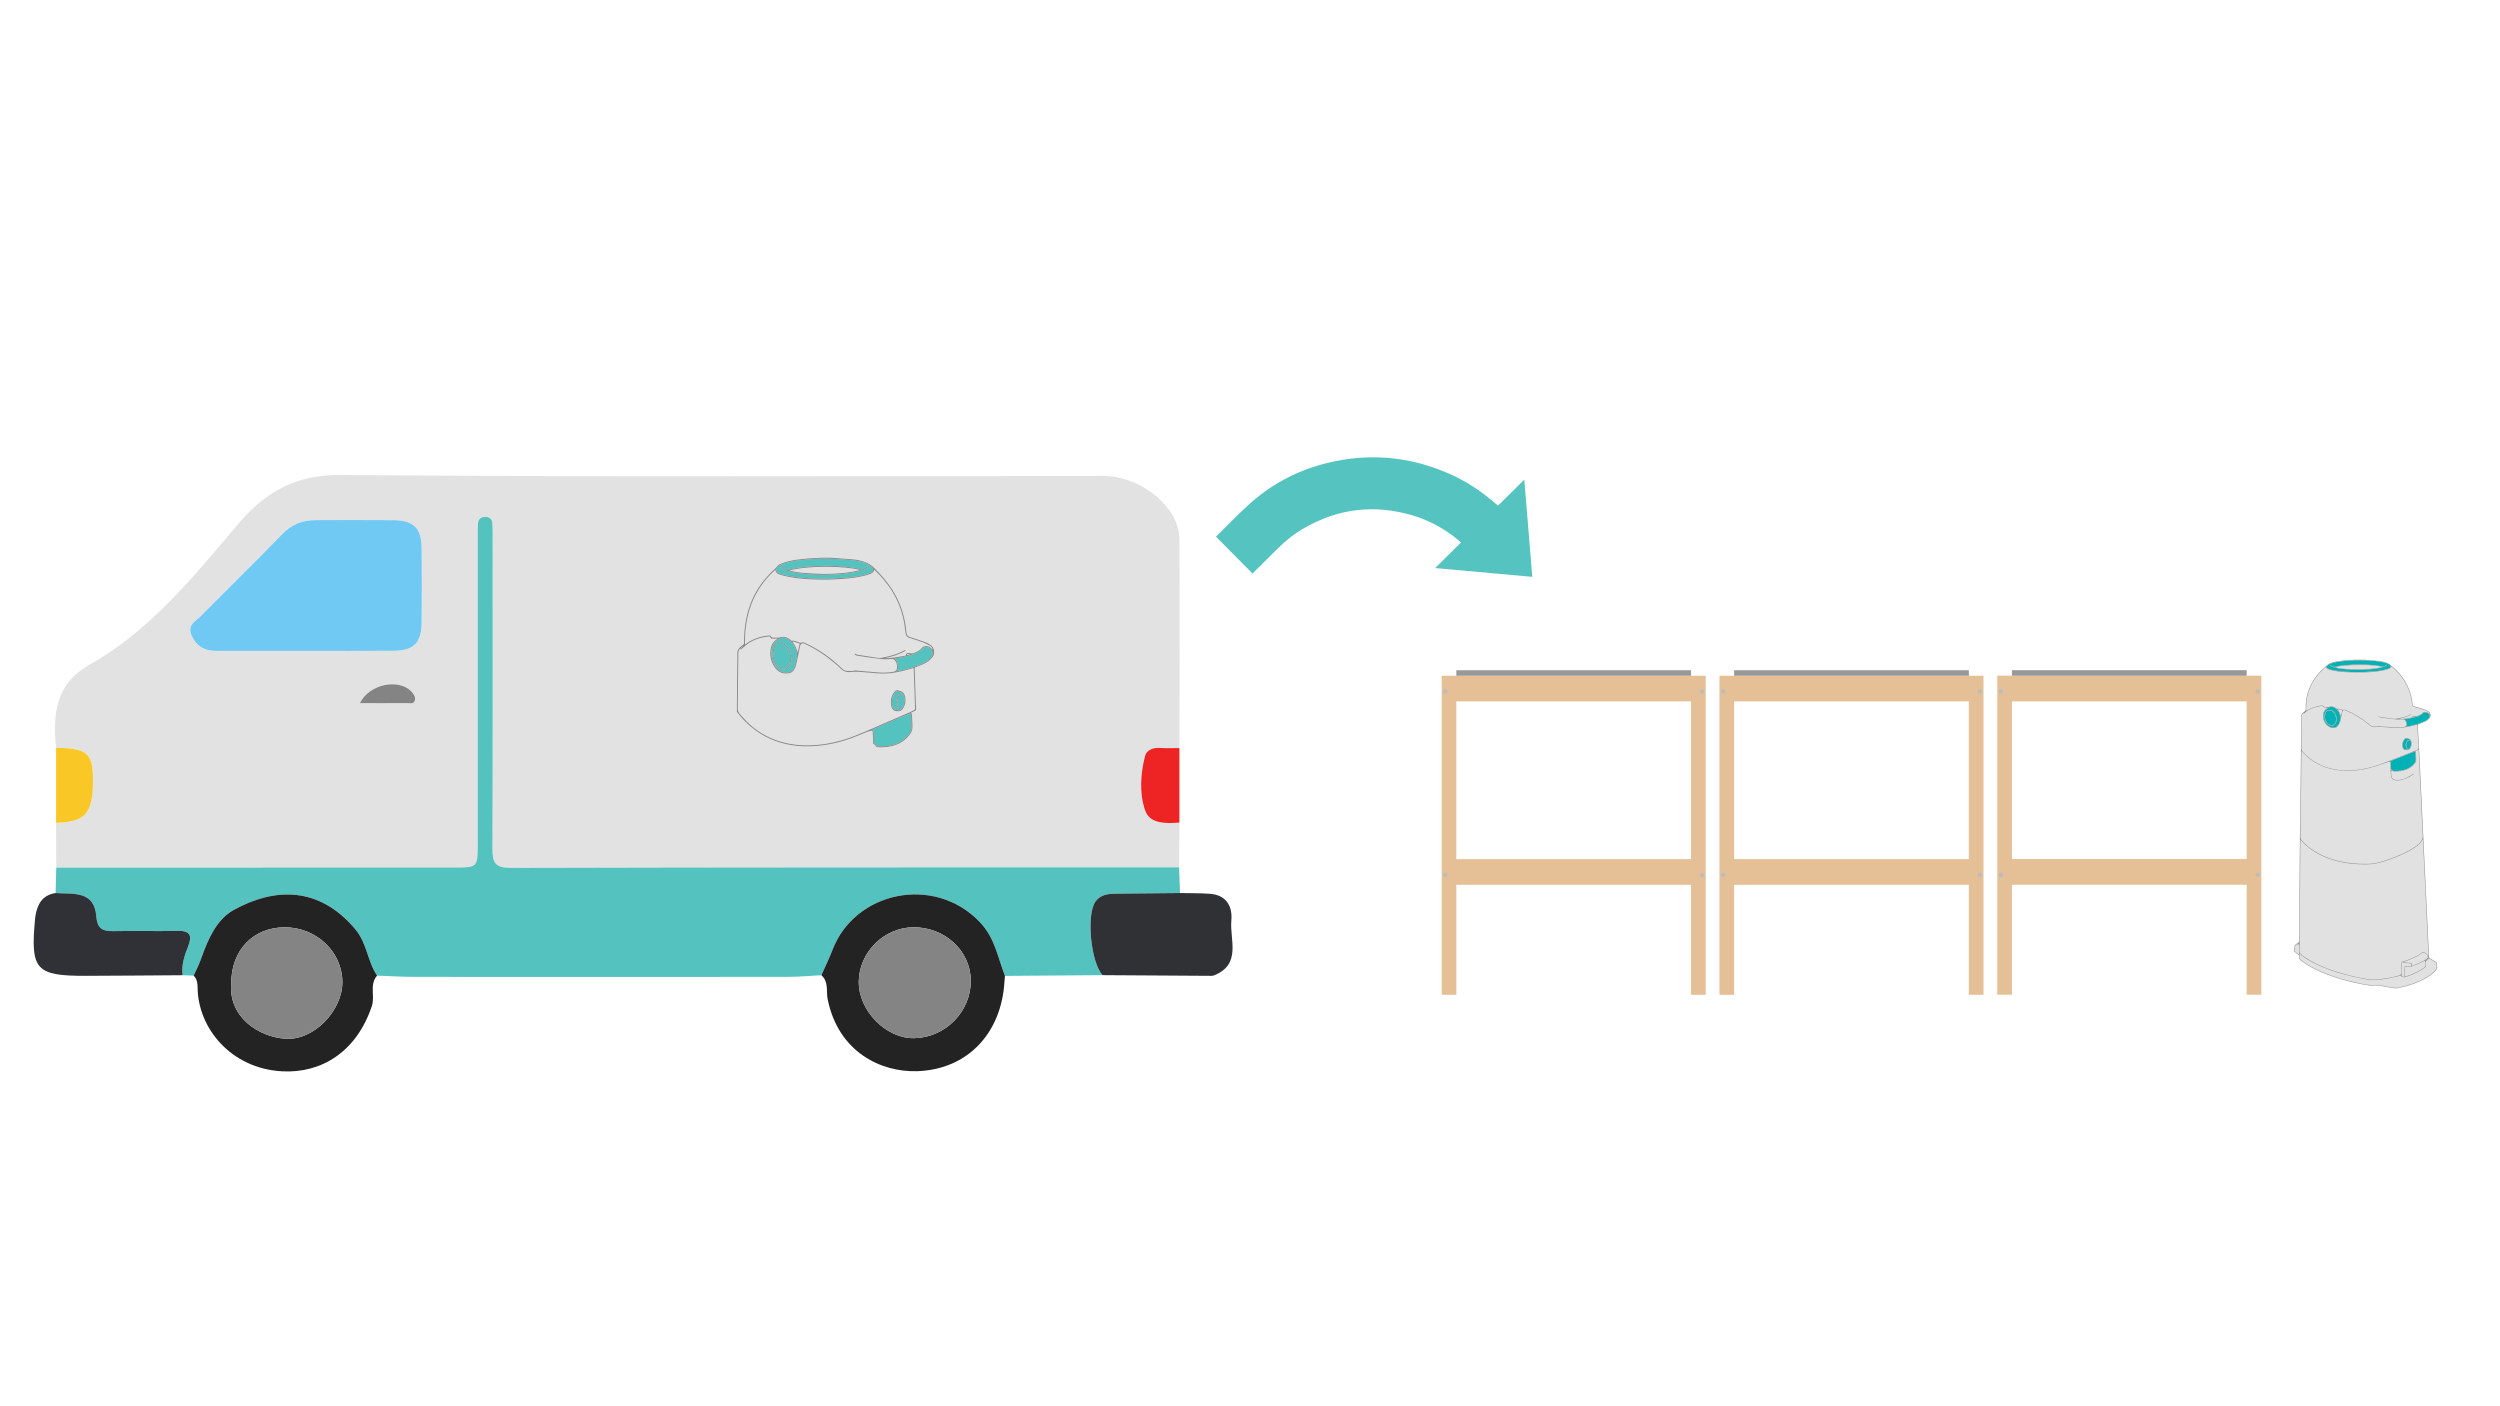
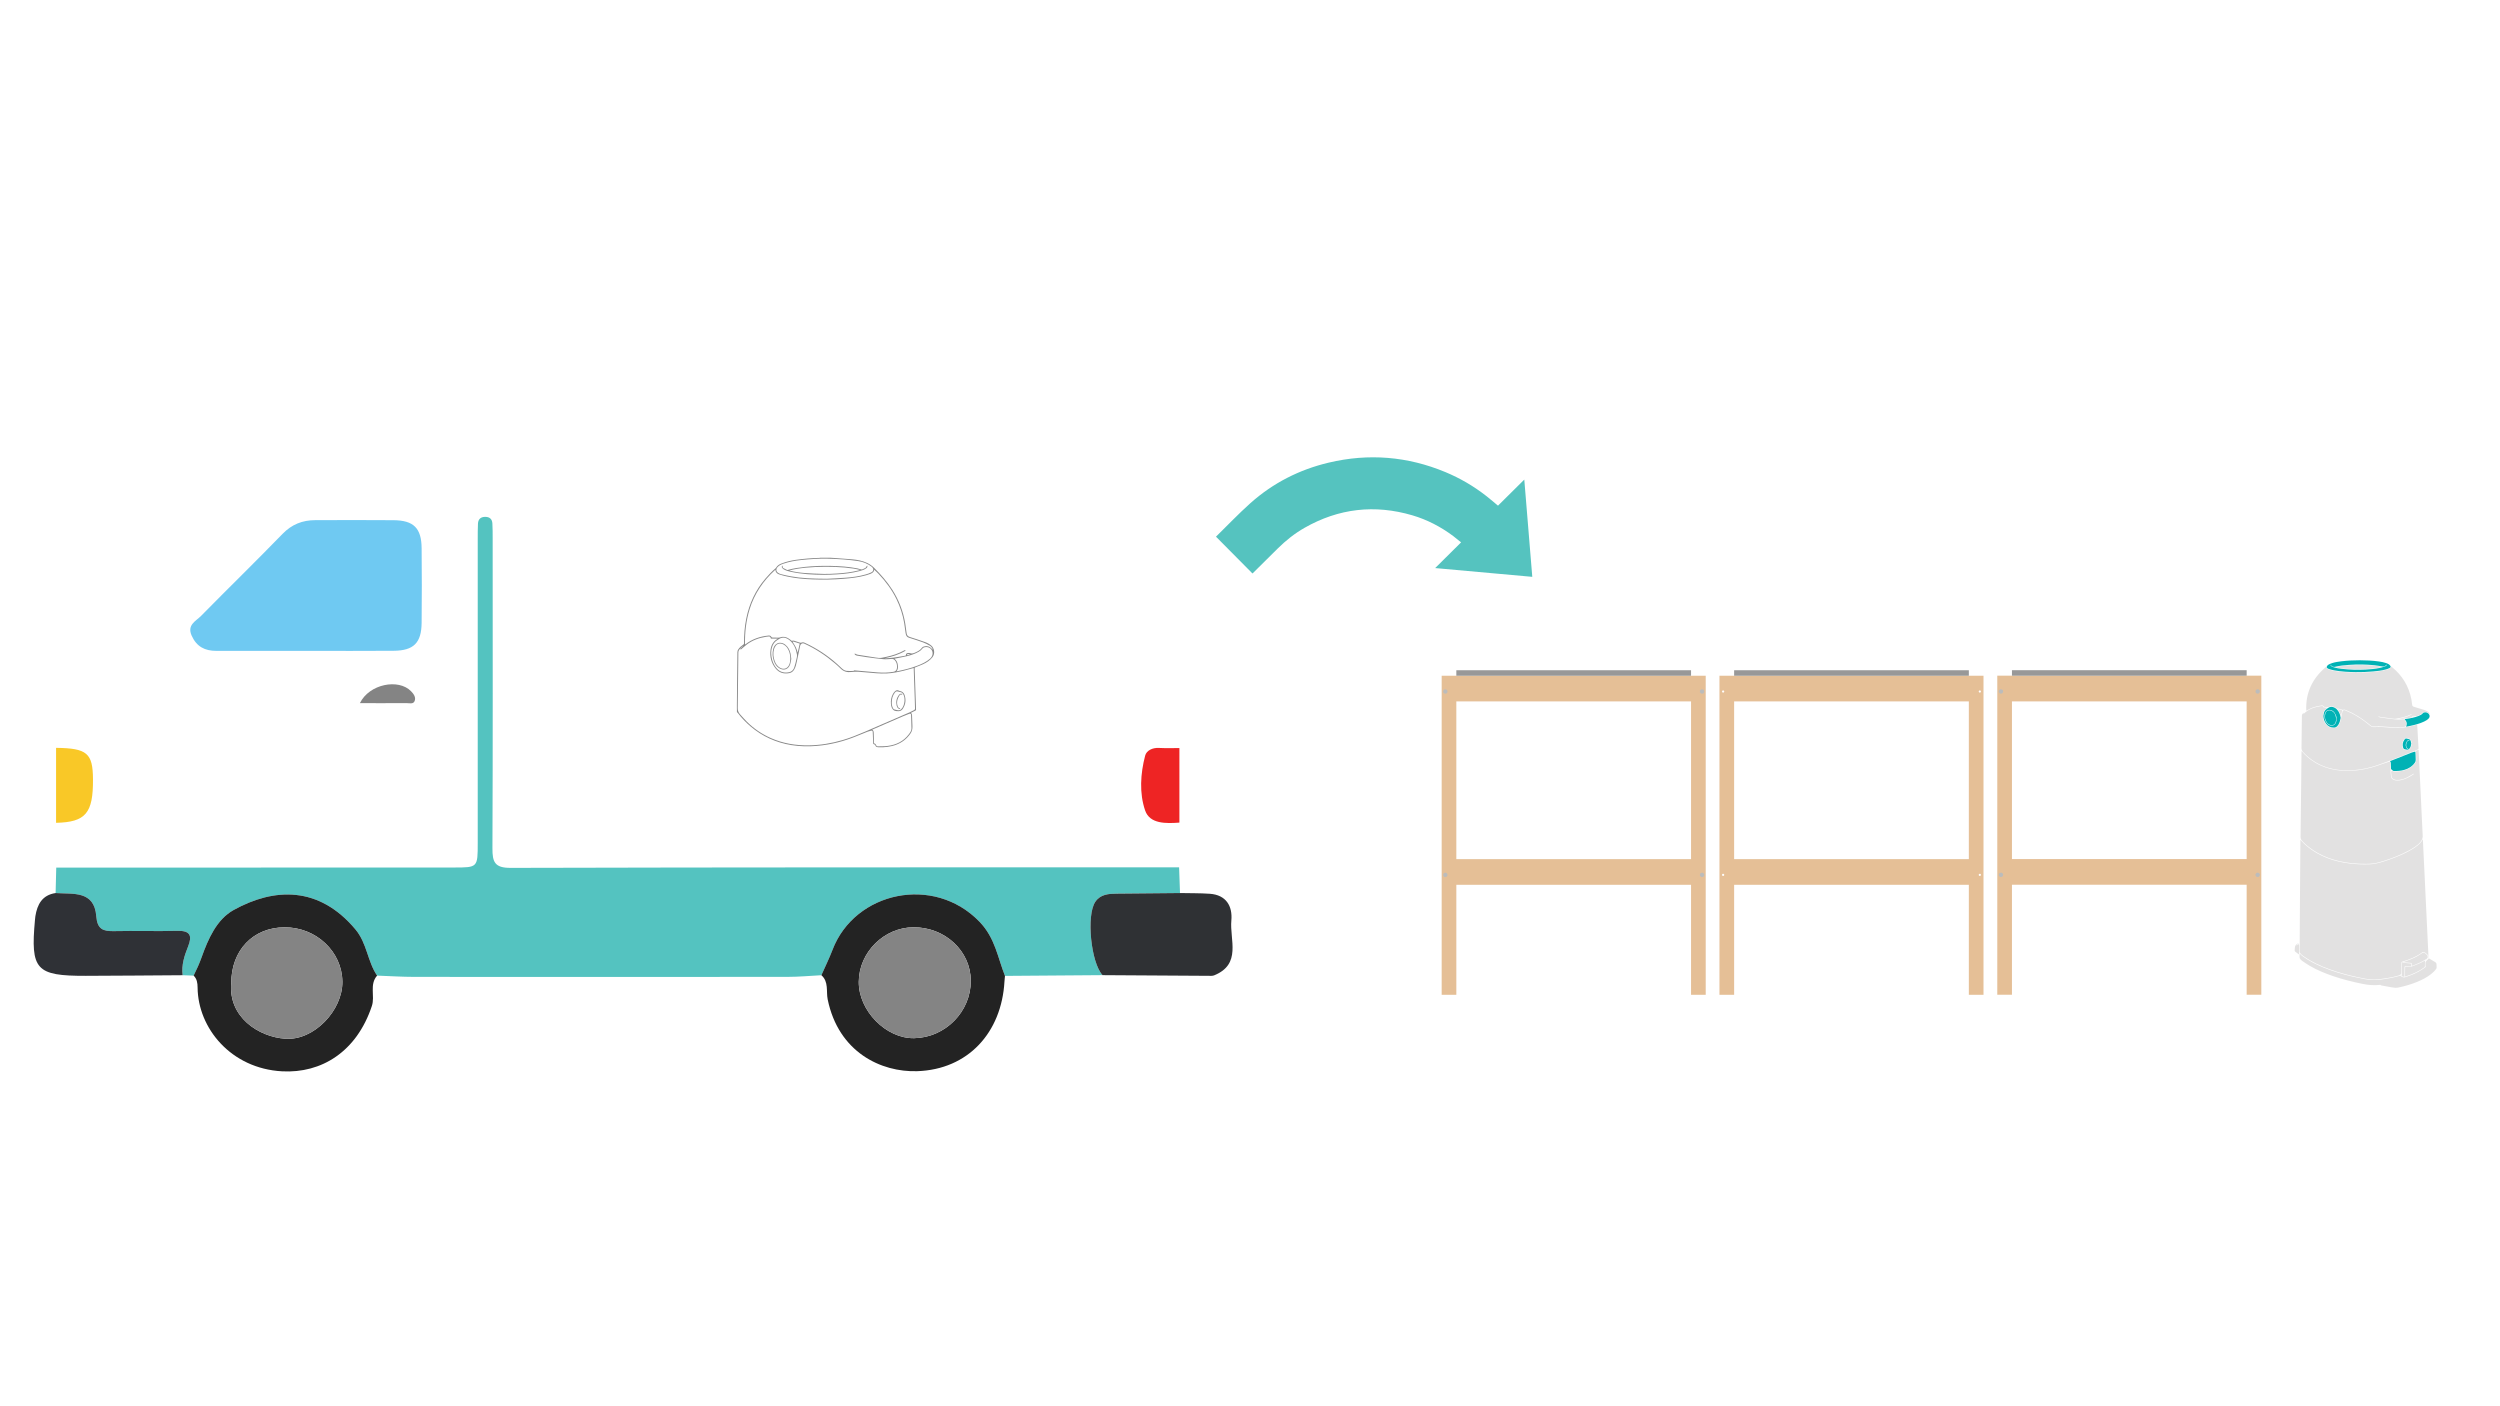
<svg xmlns="http://www.w3.org/2000/svg" version="1.1" id="Layer_1" x="0px" y="0px" width="400px" height="225px" viewBox="0 0 400 225" enable-background="new 0 0 400 225" xml:space="preserve">
  <g>
    <g id="Commode">
      <g>
        <path fill-rule="evenodd" clip-rule="evenodd" fill="#E5BF96" d="M230.667,108.119v51.048h2.347v-17.603h37.554v17.603h2.347     v-51.048H230.667z M231.254,140.156c-0.097,0-0.176-0.079-0.176-0.176c0-0.098,0.079-0.177,0.176-0.177s0.176,0.079,0.176,0.177     C231.43,140.077,231.351,140.156,231.254,140.156z M231.254,110.818c-0.097,0-0.176-0.079-0.176-0.177s0.079-0.176,0.176-0.176     s0.176,0.078,0.176,0.176S231.351,110.818,231.254,110.818z M270.567,137.457h-37.554v-25.231h37.554V137.457z M272.327,140.156     c-0.098,0-0.176-0.079-0.176-0.176c0-0.098,0.078-0.177,0.176-0.177s0.177,0.079,0.177,0.177     C272.504,140.077,272.425,140.156,272.327,140.156z M272.327,110.818c-0.098,0-0.176-0.079-0.176-0.177s0.078-0.176,0.176-0.176     s0.177,0.078,0.177,0.176S272.425,110.818,272.327,110.818z" />
      </g>
    </g>
    <g id="Bouten">
      <g>
        <path fill-rule="evenodd" clip-rule="evenodd" fill="#BCBCBB" d="M231.254,110.29c-0.194,0-0.353,0.157-0.353,0.352     s0.158,0.353,0.353,0.353s0.353-0.158,0.353-0.353S231.448,110.29,231.254,110.29z M231.254,139.628     c-0.194,0-0.353,0.157-0.353,0.353c0,0.194,0.158,0.352,0.353,0.352s0.353-0.157,0.353-0.352     C231.606,139.785,231.448,139.628,231.254,139.628z M272.327,110.994c0.194,0,0.353-0.158,0.353-0.353s-0.158-0.352-0.353-0.352     s-0.352,0.157-0.352,0.352S272.133,110.994,272.327,110.994z M272.327,139.628c-0.194,0-0.352,0.157-0.352,0.353     c0,0.194,0.157,0.352,0.352,0.352s0.353-0.157,0.353-0.352C272.68,139.785,272.521,139.628,272.327,139.628z" />
      </g>
    </g>
    <g id="Aankleedkussen">
      <g>
        <rect x="233.014" y="107.238" fill="#989898" width="37.554" height="0.881" />
      </g>
    </g>
  </g>
  <g>
    <g id="Commode_2_">
      <g>
        <path fill-rule="evenodd" clip-rule="evenodd" fill="#E5BF96" d="M275.113,108.119v51.048h2.348v-17.603h37.553v17.603h2.347     v-51.048H275.113z M275.7,140.156c-0.097,0-0.176-0.079-0.176-0.176c0-0.098,0.079-0.177,0.176-0.177     c0.098,0,0.177,0.079,0.177,0.177C275.877,140.077,275.798,140.156,275.7,140.156z M275.7,110.818     c-0.097,0-0.176-0.079-0.176-0.177s0.079-0.176,0.176-0.176c0.098,0,0.177,0.078,0.177,0.176S275.798,110.818,275.7,110.818z      M315.014,137.457h-37.553v-25.231h37.553V137.457z M316.774,140.156c-0.098,0-0.177-0.079-0.177-0.176     c0-0.098,0.079-0.177,0.177-0.177c0.097,0,0.176,0.079,0.176,0.177C316.95,140.077,316.871,140.156,316.774,140.156z      M316.774,110.818c-0.098,0-0.177-0.079-0.177-0.177s0.079-0.176,0.177-0.176c0.097,0,0.176,0.078,0.176,0.176     S316.871,110.818,316.774,110.818z" />
      </g>
    </g>
    <g id="Bouten_2_">
      <g>
-         <path fill-rule="evenodd" clip-rule="evenodd" fill="#BCBCBB" d="M275.7,110.29c-0.194,0-0.352,0.157-0.352,0.352     s0.157,0.353,0.352,0.353s0.353-0.158,0.353-0.353S275.895,110.29,275.7,110.29z M275.7,139.628     c-0.194,0-0.352,0.157-0.352,0.353c0,0.194,0.157,0.352,0.352,0.352s0.353-0.157,0.353-0.352     C276.053,139.785,275.895,139.628,275.7,139.628z M316.774,110.994c0.193,0,0.352-0.158,0.352-0.353s-0.158-0.352-0.352-0.352     c-0.195,0-0.353,0.157-0.353,0.352S316.579,110.994,316.774,110.994z M316.774,139.628c-0.195,0-0.353,0.157-0.353,0.353     c0,0.194,0.157,0.352,0.353,0.352c0.193,0,0.352-0.157,0.352-0.352C317.126,139.785,316.968,139.628,316.774,139.628z" />
-       </g>
+         </g>
    </g>
    <g id="Aankleedkussen_2_">
      <g>
        <rect x="277.461" y="107.238" fill="#989898" width="37.553" height="0.881" />
      </g>
    </g>
  </g>
  <g>
    <g id="Commode_4_">
      <g>
        <path fill-rule="evenodd" clip-rule="evenodd" fill="#E5BF96" d="M319.564,108.112v51.049h2.348v-17.604h37.553v17.604h2.347     v-51.049H319.564z M320.151,140.149c-0.097,0-0.176-0.079-0.176-0.176c0-0.098,0.079-0.177,0.176-0.177s0.176,0.079,0.176,0.177     C320.327,140.07,320.248,140.149,320.151,140.149z M320.151,110.812c-0.097,0-0.176-0.079-0.176-0.177s0.079-0.176,0.176-0.176     s0.176,0.078,0.176,0.176S320.248,110.812,320.151,110.812z M359.465,137.45h-37.553v-25.231h37.553V137.45z M361.226,140.149     c-0.098,0-0.177-0.079-0.177-0.176c0-0.098,0.079-0.177,0.177-0.177c0.097,0,0.176,0.079,0.176,0.177     C361.401,140.07,361.322,140.149,361.226,140.149z M361.226,110.812c-0.098,0-0.177-0.079-0.177-0.177s0.079-0.176,0.177-0.176     c0.097,0,0.176,0.078,0.176,0.176S361.322,110.812,361.226,110.812z" />
      </g>
    </g>
    <g id="Bouten_4_">
      <g>
        <path fill-rule="evenodd" clip-rule="evenodd" fill="#BCBCBB" d="M320.151,110.283c-0.194,0-0.352,0.157-0.352,0.352     s0.157,0.353,0.352,0.353c0.195,0,0.353-0.158,0.353-0.353S320.347,110.283,320.151,110.283z M320.151,139.621     c-0.194,0-0.352,0.158-0.352,0.353s0.157,0.351,0.352,0.351c0.195,0,0.353-0.156,0.353-0.351S320.347,139.621,320.151,139.621z      M361.226,110.987c0.193,0,0.352-0.158,0.352-0.353s-0.158-0.352-0.352-0.352c-0.195,0-0.353,0.157-0.353,0.352     S361.03,110.987,361.226,110.987z M361.226,139.621c-0.195,0-0.353,0.158-0.353,0.353s0.157,0.351,0.353,0.351     c0.193,0,0.352-0.156,0.352-0.351S361.419,139.621,361.226,139.621z" />
      </g>
    </g>
    <g id="Aankleedkussen_4_">
      <g>
        <rect x="321.912" y="107.231" fill="#989898" width="37.553" height="0.881" />
      </g>
    </g>
  </g>
  <g>
    <g>
      <path id="Base" fill="#E2E1E1" d="M384.612,118.345c0.063-0.088,0.147-0.162,0.232-0.23c0.086-0.068,0.186-0.081,0.292-0.029    c0.063,0.029,0.13,0.05,0.199,0.061c0.186,0.03,0.314,0.134,0.404,0.295c0.224,0.402,0.129,1.086-0.196,1.412    c-0.15,0.149-0.327,0.211-0.538,0.161c-0.05-0.012-0.104-0.021-0.154-0.016c-0.159,0.013-0.263-0.071-0.345-0.192    c-0.121-0.18-0.152-0.384-0.163-0.598C384.356,118.898,384.428,118.602,384.612,118.345z M388.113,153.712    c0.072-0.065,0.146-0.136,0.224-0.205C388.104,153.602,388.104,153.602,388.113,153.712z M368.065,134.354    c0.174,0.193,0.318,0.373,0.483,0.532c1.128,1.084,2.438,1.878,3.897,2.431c1.127,0.427,2.293,0.695,3.488,0.842    c1.038,0.128,2.079,0.166,3.124,0.134c0.706-0.022,1.389-0.165,2.063-0.371c1.326-0.407,2.622-0.891,3.862-1.513    c0.654-0.327,1.288-0.688,1.86-1.148c0.223-0.18,0.429-0.374,0.589-0.613c0.076-0.113,0.137-0.237,0.218-0.384    c0.009,0.089,0.02,0.149,0.021,0.212c0.038,0.828,0.076,1.655,0.116,2.484c0.053,1.105,0.108,2.212,0.161,3.317    c0.04,0.845,0.077,1.69,0.118,2.536c0.053,1.1,0.108,2.2,0.16,3.3c0.04,0.811,0.076,1.621,0.115,2.432    c0.055,1.129,0.108,2.259,0.163,3.388c0.02,0.399,0.035,0.8,0.051,1.199c0.002,0.044-0.003,0.088-0.007,0.133    c-0.012,0-0.024,0-0.038,0c0-0.077-0.005-0.155,0.002-0.231c0.011-0.127-0.035-0.225-0.133-0.303    c-0.068-0.055-0.137-0.111-0.193-0.177c-0.122-0.142-0.292-0.181-0.459-0.228c-0.042-0.012-0.106,0.006-0.142,0.034    c-0.946,0.725-2.033,1.147-3.159,1.487c-0.16,0.049-0.184,0.075-0.186,0.246c-0.006,0.48-0.01,0.962-0.015,1.442    c0,0.07-0.007,0.14-0.006,0.209c0.002,0.067-0.029,0.103-0.087,0.134c-0.048,0.025-0.081,0.076-0.125,0.108    c-0.044,0.033-0.092,0.068-0.144,0.083c-0.67,0.189-1.348,0.341-2.035,0.449c-0.439,0.07-0.884,0.13-1.325,0.178    c-0.696,0.075-1.39,0.02-2.077-0.106c-1.574-0.287-3.127-0.662-4.651-1.15c-1.421-0.456-2.807-0.997-4.104-1.74    c-0.406-0.234-0.79-0.505-1.186-0.758c-0.193-0.125-0.335-0.303-0.482-0.473c-0.073-0.083-0.063-0.183-0.063-0.278    c0.001-0.359,0.008-0.72,0.01-1.078c0.007-0.899,0.012-1.798,0.017-2.696c0.012-1.814,0.022-3.629,0.034-5.443    c0.011-1.479,0.021-2.956,0.031-4.435c0.01-1.333,0.021-2.666,0.032-4C368.065,134.486,368.065,134.434,368.065,134.354z     M386.129,123.918c-0.395,0.277-0.813,0.513-1.264,0.69c-0.367,0.144-0.746,0.25-1.144,0.269    c-0.252,0.013-0.498-0.004-0.734-0.103c-0.229-0.099-0.382-0.264-0.419-0.515c-0.029-0.2-0.056-0.401-0.063-0.604    c-0.021-0.48-0.031-0.962-0.046-1.443c-0.003-0.058-0.004-0.116-0.014-0.173c-0.023-0.172-0.059-0.202-0.229-0.149    c-0.319,0.1-0.641,0.197-0.955,0.315c-1.311,0.492-2.647,0.879-4.045,1.038c-1.169,0.135-2.335,0.144-3.5-0.046    c-1.221-0.198-2.365-0.604-3.416-1.263c-0.757-0.474-1.433-1.042-2.009-1.728c-0.008-0.008-0.029-0.006-0.047-0.009    c-0.011,0.863-0.023,1.721-0.032,2.578c-0.008,0.725-0.009,1.449-0.018,2.174c-0.018,1.548-0.039,3.096-0.057,4.643    c-0.018,1.444-0.032,2.887-0.051,4.33c-0.003,0.182,0.038,0.345,0.151,0.485c0.104,0.132,0.213,0.262,0.332,0.379    c0.7,0.685,1.487,1.256,2.343,1.729c1.094,0.604,2.259,1.018,3.474,1.29c1.393,0.312,2.806,0.426,4.23,0.413    c0.686-0.004,1.366-0.063,2.028-0.251c1.257-0.353,2.482-0.791,3.67-1.334c0.74-0.337,1.459-0.712,2.126-1.178    c0.306-0.214,0.597-0.442,0.83-0.736c0.256-0.326,0.411-0.687,0.357-1.115c-0.013-0.098-0.011-0.195-0.016-0.294    c-0.055-1.135-0.11-2.27-0.164-3.404c-0.043-0.903-0.081-1.807-0.124-2.71c-0.063-1.319-0.131-2.639-0.194-3.959    c-0.05-1.065-0.1-2.131-0.148-3.196c-0.001-0.025-0.01-0.052-0.017-0.085c-0.176,0.079-0.338,0.153-0.521,0.235    c0.125,0.114,0.115,0.255,0.12,0.394c0.009,0.313,0.016,0.626,0.029,0.938c0.011,0.204-0.037,0.386-0.158,0.554    c-0.366,0.513-0.852,0.863-1.437,1.081c-0.613,0.228-1.25,0.289-1.898,0.279c-0.161-0.004-0.313-0.016-0.401-0.191    c-0.028,0.07-0.036,0.136-0.074,0.169c-0.05,0.043-0.05,0.089-0.046,0.14c0.017,0.202,0.034,0.404,0.054,0.605    c0.031,0.31,0.209,0.489,0.499,0.576c0.257,0.076,0.516,0.073,0.775,0.041c0.429-0.056,0.841-0.185,1.223-0.38    c0.324-0.166,0.631-0.366,0.947-0.548c0.038-0.021,0.069-0.091,0.149-0.019C386.189,123.867,386.161,123.895,386.129,123.918z     M385.457,116.259c-0.733,0.158-1.474,0.253-2.226,0.214c-0.544-0.028-1.087-0.077-1.63-0.114    c-0.387-0.026-0.771-0.086-1.162-0.044c-0.2,0.022-0.404,0.022-0.607,0.022c-0.221,0.001-0.421-0.069-0.596-0.209    c-0.104-0.082-0.207-0.166-0.31-0.251c-0.83-0.685-1.719-1.281-2.682-1.764c-0.336-0.168-0.683-0.316-1.028-0.464    c-0.19-0.08-0.343,0-0.409,0.194c-0.025,0.076-0.05,0.155-0.065,0.233c-0.071,0.352-0.136,0.705-0.211,1.056    c-0.086,0.406-0.229,0.789-0.519,1.103c-0.098,0.106-0.21,0.178-0.351,0.212c-0.477,0.117-0.897-0.006-1.262-0.316    c-0.548-0.468-0.768-1.077-0.71-1.784c0.036-0.426,0.221-0.776,0.585-1.02c0.028-0.018,0.053-0.041,0.101-0.079    c-0.23-0.032-0.434-0.06-0.636-0.087c-0.101-0.209-0.121-0.22-0.347-0.188c-0.063,0.01-0.126,0.021-0.189,0.031    c-0.958,0.161-1.854,0.466-2.566,1.167c-0.019,0.018-0.053,0.02-0.079,0.027c-0.006-0.007-0.012-0.016-0.018-0.023    c0.035-0.051,0.069-0.1,0.104-0.151c-0.094,0.052-0.164,0.117-0.231,0.189c-0.078,0.084-0.109,0.183-0.11,0.301    c-0.018,1.721-0.034,3.442-0.062,5.163c-0.004,0.265,0.088,0.47,0.26,0.656c1.036,1.118,2.271,1.933,3.722,2.415    c1.459,0.484,2.957,0.597,4.48,0.466c1.264-0.109,2.493-0.373,3.692-0.791c2.095-0.729,4.147-1.57,6.207-2.394    c0.086-0.034,0.17-0.076,0.251-0.118c0.084-0.044,0.123-0.107,0.113-0.212c-0.023-0.242-0.031-0.485-0.044-0.728    c-0.053-0.921-0.103-1.841-0.154-2.761c-0.003-0.08-0.015-0.159-0.023-0.249C386.302,116.063,385.88,116.165,385.457,116.259z     M374.279,113.415c0.159,0.051,0.32,0.101,0.481,0.147c0.048,0.013,0.109,0.03,0.148,0.013c0.161-0.073,0.302-0.023,0.451,0.038    c1.28,0.526,2.443,1.247,3.519,2.115c0.135,0.109,0.269,0.222,0.404,0.329c0.119,0.095,0.251,0.175,0.407,0.18    c0.226,0.009,0.451,0.006,0.678,0.001c0.063-0.003,0.126-0.044,0.192-0.045c0.104-0.004,0.207,0.012,0.312,0.02    c0.821,0.059,1.641,0.127,2.463,0.176c0.445,0.025,0.891-0.006,1.334-0.076c0.157-0.024,0.256-0.108,0.299-0.253    c0.089-0.301,0.02-0.574-0.177-0.813c-0.102-0.126-0.239-0.168-0.404-0.147c-0.392,0.047-0.786,0.043-1.18,0    c-0.432-0.048-0.863-0.1-1.293-0.156c-0.374-0.048-0.747-0.102-1.119-0.162c-0.075-0.013-0.146-0.059-0.217-0.097    c-0.018-0.01-0.018-0.051-0.028-0.086c0.103,0.041,0.185,0.091,0.272,0.104c0.665,0.097,1.33,0.188,1.996,0.274    c0.161,0.021,0.328,0.051,0.484,0.025c0.399-0.063,0.797-0.145,1.191-0.238c0.43-0.104,0.842-0.257,1.236-0.455    c0.041-0.021,0.086-0.072,0.143,0.014c-0.669,0.373-1.396,0.548-2.128,0.715c0.737-0.003,1.461-0.104,2.169-0.251    c0.064-0.213,0.146-0.267,0.349-0.244c0.029,0.004,0.06,0.006,0.086,0.016c0.188,0.071,0.362,0.024,0.536-0.053    c0.084-0.037,0.171-0.07,0.256-0.109c0.18-0.084,0.347-0.183,0.471-0.346c0.036-0.049,0.098-0.08,0.156-0.104    c0.297-0.115,0.662-0.026,0.876,0.209c0.035,0.038,0.068,0.08,0.103,0.122c0.006-0.017,0.013-0.027,0.013-0.038    c-0.002-0.017-0.007-0.033-0.014-0.049c-0.069-0.151-0.177-0.276-0.32-0.356c-0.168-0.09-0.34-0.18-0.521-0.237    c-0.545-0.175-1.096-0.335-1.645-0.499c-0.244-0.074-0.294-0.14-0.322-0.388c-0.03-0.265-0.061-0.532-0.11-0.792    c-0.413-2.129-1.473-3.868-3.157-5.229c-0.021-0.018-0.045-0.03-0.071-0.048c-0.029,0.166-0.057,0.216-0.192,0.296    c-0.079,0.048-0.161,0.095-0.249,0.121c-0.289,0.084-0.577,0.177-0.87,0.234c-1.051,0.207-2.115,0.284-3.181,0.306    c-0.781,0.016-1.565-0.002-2.348-0.023c-0.788-0.022-1.572-0.102-2.35-0.247c-0.329-0.063-0.658-0.136-0.963-0.284    c-0.136-0.067-0.269-0.142-0.256-0.326c-0.025,0.006-0.039,0.005-0.048,0.012c-0.027,0.02-0.057,0.04-0.082,0.062    c-2.087,1.794-3.161,4.042-3.062,6.817c0.001,0.037,0.012,0.072,0.019,0.112c0.2-0.111,0.382-0.226,0.573-0.318    c0.611-0.301,1.267-0.441,1.936-0.531c0.087-0.013,0.144,0.027,0.193,0.09c0.043,0.053,0.079,0.108,0.157,0.126    c0.264,0.06,0.524,0.094,0.787-0.003c0.347-0.125,0.674-0.069,0.98,0.121c0.099,0.061,0.188,0.135,0.292,0.209    C374.045,113.353,374.161,113.379,374.279,113.415z M374.543,114.562c0.078-0.318,0.149-0.607,0.224-0.907    c-0.244-0.067-0.478-0.181-0.747-0.171C374.276,113.801,374.435,114.155,374.543,114.562z M386.338,114.623    c-0.093,0.013-0.187,0.022-0.278,0.041c-0.016,0.003-0.023,0.041-0.052,0.099c0.137-0.033,0.237-0.058,0.338-0.083    C386.344,114.661,386.34,114.642,386.338,114.623z M373.706,106.761c1.284,0.449,5.975,0.423,7.347-0.04    C380.316,106.285,374.671,106.316,373.706,106.761z" />
      <path id="Foot" fill="#E2E1E1" d="M388.126,154.701c-0.182,0.132-0.358,0.272-0.546,0.396c-0.866,0.575-1.821,0.96-2.809,1.27    c-0.076,0.024-0.17,0.009-0.254-0.004c-0.067-0.01-0.131-0.05-0.198-0.065c-0.101-0.022-0.158-0.08-0.168-0.18    c-0.034-0.006-0.057-0.014-0.079-0.011c-0.034,0.004-0.066,0.015-0.101,0.023c-1.007,0.278-2.028,0.48-3.065,0.609    c-0.845,0.105-1.687,0.096-2.524-0.071c-0.674-0.135-1.351-0.271-2.021-0.429c-1.609-0.376-3.189-0.854-4.717-1.489    c-1.084-0.45-2.127-0.977-3.09-1.652c-0.189-0.135-0.376-0.271-0.519-0.459c-0.021-0.028-0.054-0.046-0.104-0.087    c0,0.198,0.005,0.366-0.001,0.532c-0.008,0.167,0.046,0.311,0.155,0.429c0.073,0.081,0.155,0.159,0.246,0.219    c0.404,0.271,0.804,0.552,1.223,0.797c1.18,0.689,2.439,1.204,3.73,1.646c1.554,0.53,3.143,0.924,4.751,1.251    c0.903,0.184,1.812,0.257,2.729,0.152c0.039-0.003,0.095-0.009,0.117,0.014c0.101,0.099,0.231,0.096,0.354,0.118    c0.478,0.089,0.957,0.173,1.436,0.264c0.355,0.068,0.711,0.107,1.069,0.031c1.017-0.213,2.013-0.499,2.975-0.893    c0.797-0.326,1.56-0.714,2.242-1.247c0.312-0.243,0.595-0.515,0.825-0.84c0.06-0.085,0.086-0.173,0.077-0.277    c-0.013-0.139-0.024-0.278-0.017-0.416c0.01-0.193-0.077-0.317-0.235-0.412c-0.235-0.136-0.469-0.278-0.703-0.417    c-0.094-0.056-0.188-0.109-0.288-0.168c-0.173,0.18-0.34,0.349-0.499,0.523c-0.03,0.033-0.041,0.094-0.043,0.144    c-0.008,0.145-0.01,0.289-0.008,0.434c0.002,0.078,0.02,0.155,0.029,0.231C388.107,154.678,388.117,154.688,388.126,154.701z     M384.921,156.227c0.58-0.188,1.147-0.404,1.694-0.674c0.442-0.219,0.866-0.468,1.26-0.766c0.076-0.058,0.113-0.118,0.113-0.218    c-0.004-0.249,0.005-0.497,0.008-0.747c0-0.037-0.006-0.074-0.01-0.126c-0.049,0.023-0.08,0.037-0.109,0.053    c-0.626,0.357-1.285,0.639-1.965,0.877c-0.12,0.043-0.242,0.063-0.371,0.051c-0.185-0.017-0.37-0.031-0.555-0.04    c-0.147-0.007-0.161,0.008-0.167,0.15c-0.006,0.151-0.01,0.301-0.011,0.451c-0.002,0.331-0.001,0.66-0.001,1.013    C384.855,156.24,384.89,156.237,384.921,156.227z M386.021,154.499c0.746-0.273,1.471-0.594,2.143-1.023    c0.278-0.177,0.28-0.177,0.253-0.499c-0.002-0.045-0.011-0.103-0.04-0.128c-0.179-0.159-0.326-0.363-0.582-0.422    c-0.089-0.02-0.149-0.009-0.223,0.043c-0.263,0.18-0.524,0.363-0.802,0.519c-0.643,0.362-1.328,0.629-2.029,0.853    c-0.053,0.017-0.104,0.036-0.156,0.054c0.062,0.05,0.123,0.076,0.188,0.085c0.126,0.018,0.255,0.025,0.381,0.037    c0.179,0.015,0.358,0.024,0.537,0.046c0.163,0.019,0.207,0.073,0.21,0.237c0.001,0.069,0,0.139,0,0.231    C385.955,154.517,385.99,154.51,386.021,154.499z M384.72,156.098c0.004-0.44,0.006-0.881,0.012-1.321    c0.003-0.18,0.067-0.237,0.247-0.229c0.035,0,0.069,0.006,0.104,0.009c0.19,0.017,0.381,0.035,0.57,0.05    c0.119,0.009,0.142-0.013,0.151-0.132c0.004-0.053,0.005-0.104,0.005-0.156c-0.003-0.138-0.012-0.151-0.143-0.169    c-0.091-0.013-0.184-0.019-0.276-0.028c-0.327-0.035-0.661-0.025-0.973-0.156c-0.018-0.008-0.042,0.001-0.085,0.003    c-0.005,0.108-0.013,0.211-0.014,0.314c-0.006,0.486-0.007,0.973-0.016,1.46c-0.002,0.103-0.022,0.205-0.044,0.307    c-0.014,0.056-0.022,0.112,0.032,0.137c0.126,0.054,0.25,0.115,0.428,0.12C384.72,156.222,384.719,156.16,384.72,156.098z     M367.349,151.192c-0.065,0.076-0.128,0.172-0.146,0.269c-0.035,0.193-0.036,0.392-0.056,0.588    c-0.011,0.098,0.028,0.164,0.104,0.221c0.157,0.118,0.312,0.24,0.468,0.359c0.036,0.027,0.073,0.049,0.126,0.083    c0.003-0.06,0.008-0.099,0.008-0.138c0.004-0.405,0.006-0.811,0.012-1.217c0.001-0.083,0.003-0.166-0.089-0.197    c0.012-0.066,0.106-0.078,0.065-0.166c-0.07,0.055-0.132,0.107-0.196,0.153c-0.06,0.04-0.102,0.12-0.239,0.099    c0.163-0.138,0.297-0.251,0.432-0.366C367.651,150.949,367.477,151.041,367.349,151.192z" />
      <path id="Accents" fill="#00B2B5" d="M377.556,105.643c1.005,0.009,2.041,0.043,3.069,0.193c0.39,0.057,0.778,0.122,1.152,0.254    c0.136,0.048,0.271,0.104,0.396,0.178c0.092,0.054,0.179,0.131,0.244,0.217c0.145,0.189,0.118,0.313-0.099,0.414    c-0.193,0.089-0.396,0.164-0.603,0.22c-0.656,0.176-1.329,0.253-2.006,0.313c-0.929,0.083-1.86,0.119-2.794,0.106    c-1.153-0.017-2.305-0.068-3.443-0.279c-0.271-0.05-0.539-0.13-0.807-0.207c-0.093-0.025-0.182-0.073-0.266-0.123    c-0.143-0.085-0.163-0.171-0.09-0.322c0.063-0.13,0.164-0.228,0.291-0.289c0.182-0.088,0.367-0.172,0.561-0.232    c0.478-0.148,0.97-0.219,1.465-0.28C375.589,105.687,376.556,105.65,377.556,105.643z M372.937,106.327    c-0.057,0.136-0.054,0.185,0.055,0.251c0.133,0.079,0.275,0.147,0.423,0.195c0.409,0.132,0.834,0.191,1.26,0.241    c1.257,0.149,2.518,0.18,3.781,0.12c0.77-0.037,1.536-0.103,2.292-0.26c0.288-0.06,0.569-0.154,0.849-0.246    c0.084-0.027,0.16-0.093,0.229-0.152c0.056-0.05,0.049-0.066,0.013-0.15c-0.139,0.24-0.426,0.355-0.703,0.306    c-0.416-0.076-0.832-0.155-1.251-0.198c-1.34-0.136-2.683-0.146-4.026-0.055c-0.773,0.052-1.545,0.128-2.301,0.318    c-0.174,0.044-0.311-0.063-0.457-0.124C372.991,106.526,372.958,106.433,372.937,106.327z M382.533,122.138    c0.01,0.317,0.022,0.635,0.033,0.918c0.09,0.071,0.169,0.113,0.214,0.177c0.062,0.085,0.132,0.122,0.232,0.125    c0.553,0.017,1.102-0.017,1.636-0.165c0.708-0.196,1.305-0.557,1.734-1.17c0.094-0.136,0.14-0.275,0.133-0.438    c-0.009-0.225-0.011-0.451-0.019-0.677c-0.005-0.163-0.007-0.325-0.021-0.486c-0.014-0.14-0.063-0.173-0.198-0.137    c-0.15,0.039-0.303,0.083-0.447,0.14c-0.732,0.289-1.463,0.584-2.195,0.875c-0.402,0.159-0.809,0.313-1.24,0.481    C382.518,121.882,382.529,122.008,382.533,122.138z M385.077,116.254c0.204-0.039,0.408-0.078,0.613-0.123    c0.746-0.164,1.485-0.356,2.18-0.688c0.258-0.123,0.502-0.266,0.703-0.472c0.228-0.231,0.229-0.545,0.001-0.774    c-0.21-0.212-0.466-0.268-0.751-0.188c-0.053,0.016-0.114,0.042-0.146,0.085c-0.177,0.232-0.429,0.35-0.688,0.453    c-0.628,0.248-1.286,0.38-1.952,0.473c-0.1,0.015-0.198,0.022-0.307,0.049c0.356,0.355,0.45,0.741,0.238,1.195    C385.011,116.26,385.045,116.26,385.077,116.254z M385.799,118.96c-0.02,0.263-0.069,0.51-0.219,0.728    c-0.145,0.209-0.33,0.322-0.594,0.24c-0.051-0.015-0.103-0.027-0.154-0.03c-0.183-0.011-0.285-0.118-0.334-0.28    c-0.15-0.485-0.062-0.926,0.251-1.323c0.083-0.107,0.188-0.165,0.334-0.118c0.065,0.022,0.135,0.034,0.203,0.041    c0.232,0.024,0.367,0.164,0.435,0.371C385.76,118.709,385.774,118.836,385.799,118.96z M385.527,118.461    c-0.055-0.093-0.123-0.09-0.187-0.058c-0.061,0.03-0.124,0.07-0.166,0.122c-0.241,0.297-0.319,0.635-0.205,1.005    c0.026,0.084,0.087,0.162,0.146,0.229c0.048,0.053,0.118,0.082,0.231,0.021c-0.228-0.047-0.309-0.188-0.341-0.366    c-0.039-0.229-0.01-0.45,0.094-0.658C385.186,118.588,385.285,118.432,385.527,118.461z M371.74,114.553    c0.029-0.164,0.048-0.332,0.088-0.493c0.065-0.264,0.221-0.47,0.438-0.628c0.084-0.062,0.172-0.118,0.258-0.177    c0.296-0.204,0.61-0.202,0.927-0.065c0.396,0.174,0.648,0.493,0.834,0.871c0.117,0.237,0.176,0.49,0.213,0.75    c0.004,0.034,0.005,0.07-0.001,0.103c-0.062,0.331-0.143,0.656-0.31,0.954c-0.017,0.029-0.034,0.061-0.053,0.09    c-0.253,0.39-0.498,0.529-1.057,0.426c-0.501-0.094-0.835-0.43-1.077-0.86C371.832,115.225,371.763,114.897,371.74,114.553z     M371.921,114.616c0.01,0.462,0.139,0.876,0.483,1.204c0.154,0.147,0.341,0.242,0.552,0.272c0.376,0.056,0.688-0.137,0.812-0.523    c0.18-0.562,0.086-1.089-0.264-1.562c-0.147-0.199-0.349-0.334-0.594-0.398c-0.355-0.092-0.675,0.044-0.849,0.369    C371.956,114.178,371.916,114.392,371.921,114.616z M373.661,114.427c-0.103-0.299-0.291-0.542-0.584-0.681    c-0.372-0.179-0.864-0.123-1.02,0.429c-0.143,0.511-0.064,0.989,0.24,1.423c0.132,0.189,0.31,0.327,0.535,0.396    c0.395,0.117,0.726-0.04,0.862-0.428c0.056-0.161,0.071-0.337,0.109-0.524C373.759,114.842,373.73,114.628,373.661,114.427z" />
-       <path id="Lines" fill="#888888" d="M378.429,105.557c0.045,0.01,0.088,0.023,0.132,0.027c0.629,0.05,1.261,0.089,1.889,0.152    c0.449,0.045,0.893,0.13,1.325,0.27c0.267,0.088,0.51,0.209,0.711,0.417c0.137,0.142,0.303,0.253,0.451,0.38    c1.567,1.334,2.552,3.009,2.957,5.024c0.058,0.283,0.088,0.573,0.121,0.86c0.025,0.219,0.057,0.264,0.267,0.326    c0.527,0.159,1.056,0.313,1.581,0.479c0.175,0.056,0.346,0.131,0.51,0.214c0.103,0.051,0.198,0.125,0.279,0.205    c0.309,0.311,0.316,0.736,0.026,1.063c-0.173,0.192-0.379,0.347-0.611,0.453c-0.337,0.153-0.683,0.285-1.024,0.425    c-0.064,0.027-0.13,0.045-0.185,0.064c0,0.166-0.007,0.316,0.001,0.466c0.042,0.77,0.092,1.539,0.131,2.309    c0.08,1.527,0.156,3.056,0.231,4.584c0.041,0.851,0.077,1.701,0.118,2.552c0.052,1.082,0.107,2.165,0.159,3.248    c0.039,0.85,0.078,1.701,0.118,2.553c0.052,1.088,0.106,2.176,0.158,3.264c0.029,0.58,0.055,1.158,0.082,1.737    c0.054,1.122,0.108,2.245,0.163,3.368c0.039,0.846,0.076,1.689,0.117,2.535c0.053,1.1,0.107,2.2,0.161,3.3    c0.039,0.816,0.076,1.632,0.115,2.448c0.054,1.124,0.108,2.246,0.162,3.369c0.023,0.48,0.05,0.961,0.065,1.441    c0.004,0.128,0.055,0.194,0.161,0.255c0.283,0.159,0.558,0.333,0.838,0.495c0.188,0.107,0.295,0.25,0.276,0.478    c-0.009,0.107,0.018,0.217,0.027,0.325c0,0.094,0,0.186,0,0.279c-0.189,0.329-0.446,0.601-0.733,0.846    c-0.567,0.488-1.209,0.857-1.885,1.17c-1.168,0.539-2.389,0.916-3.651,1.159c-0.364,0.07-0.727,0.011-1.087-0.056    c-0.495-0.092-0.992-0.179-1.486-0.271c-0.079-0.014-0.15-0.056-0.227-0.076c-0.06-0.015-0.123-0.025-0.185-0.023    c-0.317,0.01-0.636,0.03-0.955,0.034c-0.604,0.007-1.199-0.095-1.791-0.215c-1.558-0.313-3.096-0.697-4.601-1.207    c-1.364-0.462-2.693-1.005-3.935-1.742c-0.402-0.239-0.785-0.513-1.173-0.777c-0.09-0.062-0.168-0.142-0.238-0.227    c-0.104-0.123-0.166-0.27-0.143-0.434c0.028-0.195-0.043-0.324-0.21-0.429c-0.156-0.097-0.293-0.227-0.441-0.335    c-0.115-0.085-0.161-0.19-0.144-0.332c0.024-0.184,0.04-0.368,0.058-0.554c0.013-0.141,0.09-0.254,0.19-0.34    c0.127-0.109,0.265-0.208,0.408-0.292c0.107-0.061,0.159-0.124,0.158-0.255c-0.001-0.655,0.01-1.31,0.015-1.965    c0.014-2.318,0.026-4.637,0.04-6.956c0.011-1.658,0.022-3.315,0.035-4.974c0.007-0.84,0.015-1.68,0.026-2.521    c0.017-1.158,0.038-2.316,0.054-3.477c0.015-1.054,0.023-2.109,0.035-3.164c0.021-2.018,0.042-4.034,0.063-6.051    c0.011-1.056,0.022-2.11,0.035-3.165c0.016-1.264,0.033-2.526,0.047-3.789c0.001-0.144,0.038-0.268,0.141-0.36    c0.141-0.129,0.286-0.255,0.438-0.367c0.08-0.058,0.115-0.105,0.111-0.208c-0.092-2.374,0.723-4.405,2.332-6.131    c0.256-0.274,0.552-0.512,0.829-0.767c0.094-0.086,0.18-0.182,0.28-0.257c0.134-0.1,0.271-0.2,0.421-0.271    c0.354-0.165,0.736-0.24,1.119-0.309c0.847-0.149,1.701-0.214,2.558-0.249c0.068-0.004,0.135-0.02,0.201-0.029    C377.246,105.557,377.838,105.557,378.429,105.557z M368.065,134.354c0,0.08,0,0.133,0,0.185c-0.011,1.334-0.022,2.667-0.032,4    c-0.011,1.479-0.021,2.956-0.031,4.435c-0.011,1.814-0.022,3.629-0.034,5.443c-0.005,0.898-0.01,1.797-0.017,2.696    c-0.002,0.358-0.009,0.719-0.01,1.078c0,0.096-0.01,0.195,0.063,0.278c0.147,0.17,0.289,0.348,0.483,0.473    c0.395,0.253,0.779,0.523,1.185,0.758c1.298,0.743,2.684,1.284,4.104,1.74c1.524,0.488,3.077,0.863,4.652,1.15    c0.687,0.126,1.38,0.182,2.076,0.106c0.442-0.048,0.886-0.107,1.325-0.178c0.688-0.108,1.366-0.26,2.035-0.449    c0.052-0.015,0.1-0.05,0.144-0.083c0.045-0.032,0.078-0.083,0.125-0.108c0.058-0.031,0.089-0.066,0.087-0.134    c-0.001-0.069,0.006-0.139,0.006-0.209c0.005-0.48,0.009-0.962,0.015-1.442c0.003-0.171,0.025-0.197,0.186-0.246    c1.126-0.34,2.213-0.763,3.159-1.487c0.035-0.028,0.1-0.046,0.142-0.034c0.167,0.047,0.338,0.086,0.459,0.228    c0.057,0.065,0.125,0.122,0.193,0.177c0.099,0.078,0.144,0.176,0.133,0.303c-0.006,0.076-0.002,0.154-0.002,0.231    c0.014,0,0.026,0,0.038,0c0.004-0.045,0.01-0.089,0.008-0.133c-0.017-0.399-0.032-0.8-0.052-1.199    c-0.055-1.129-0.108-2.259-0.163-3.388c-0.039-0.811-0.075-1.621-0.114-2.432c-0.053-1.1-0.108-2.2-0.161-3.3    c-0.04-0.846-0.078-1.691-0.118-2.536c-0.053-1.105-0.108-2.212-0.161-3.317c-0.04-0.829-0.076-1.656-0.116-2.484    c-0.002-0.063-0.013-0.123-0.021-0.212c-0.082,0.146-0.143,0.271-0.219,0.384c-0.16,0.239-0.366,0.434-0.588,0.613    c-0.572,0.46-1.207,0.821-1.86,1.148c-1.241,0.622-2.537,1.105-3.863,1.513c-0.674,0.206-1.356,0.349-2.063,0.371    c-1.045,0.032-2.086-0.006-3.124-0.134c-1.195-0.146-2.361-0.415-3.488-0.842c-1.459-0.553-2.77-1.347-3.897-2.431    C368.385,134.727,368.239,134.547,368.065,134.354z M386.228,123.833c-0.038,0.034-0.066,0.062-0.099,0.085    c-0.395,0.277-0.813,0.513-1.264,0.69c-0.367,0.144-0.746,0.25-1.144,0.269c-0.252,0.013-0.498-0.004-0.733-0.103    c-0.23-0.099-0.383-0.264-0.42-0.515c-0.028-0.2-0.056-0.401-0.063-0.604c-0.021-0.48-0.031-0.962-0.046-1.443    c-0.003-0.058-0.004-0.116-0.014-0.173c-0.023-0.172-0.059-0.202-0.229-0.149c-0.319,0.1-0.641,0.197-0.955,0.315    c-1.311,0.492-2.647,0.879-4.045,1.038c-1.169,0.135-2.335,0.144-3.5-0.046c-1.221-0.198-2.365-0.604-3.416-1.263    c-0.757-0.474-1.433-1.042-2.009-1.728c-0.007-0.008-0.029-0.006-0.047-0.009c-0.011,0.863-0.023,1.721-0.032,2.578    c-0.008,0.725-0.009,1.449-0.018,2.174c-0.018,1.548-0.039,3.096-0.057,4.643c-0.018,1.444-0.031,2.887-0.051,4.33    c-0.003,0.182,0.038,0.345,0.151,0.485c0.104,0.132,0.213,0.262,0.332,0.379c0.7,0.685,1.487,1.256,2.344,1.729    c1.093,0.604,2.258,1.018,3.474,1.29c1.393,0.312,2.805,0.426,4.229,0.413c0.686-0.004,1.366-0.063,2.028-0.251    c1.257-0.353,2.483-0.791,3.67-1.334c0.741-0.337,1.459-0.712,2.126-1.178c0.306-0.214,0.597-0.442,0.831-0.736    c0.255-0.326,0.41-0.687,0.356-1.115c-0.013-0.098-0.011-0.195-0.016-0.294c-0.055-1.135-0.11-2.27-0.163-3.404    c-0.043-0.903-0.082-1.807-0.125-2.71c-0.063-1.319-0.131-2.639-0.193-3.959c-0.051-1.065-0.1-2.131-0.149-3.196    c-0.001-0.025-0.01-0.052-0.017-0.085c-0.176,0.079-0.338,0.153-0.521,0.235c0.125,0.114,0.115,0.255,0.12,0.394    c0.009,0.313,0.016,0.626,0.029,0.938c0.011,0.204-0.037,0.386-0.157,0.554c-0.367,0.513-0.852,0.863-1.438,1.081    c-0.612,0.228-1.25,0.289-1.898,0.279c-0.161-0.004-0.313-0.016-0.401-0.191c-0.028,0.07-0.036,0.136-0.074,0.169    c-0.049,0.043-0.05,0.089-0.045,0.14c0.016,0.202,0.033,0.404,0.053,0.605c0.031,0.31,0.209,0.489,0.499,0.576    c0.257,0.076,0.516,0.073,0.775,0.041c0.429-0.056,0.841-0.185,1.223-0.38c0.324-0.166,0.631-0.366,0.947-0.548    C386.116,123.83,386.147,123.761,386.228,123.833z M386.747,115.961c-0.445,0.103-0.867,0.204-1.29,0.298    c-0.733,0.158-1.474,0.253-2.226,0.214c-0.544-0.028-1.087-0.077-1.63-0.114c-0.387-0.026-0.771-0.086-1.162-0.044    c-0.2,0.022-0.404,0.022-0.607,0.022c-0.221,0.001-0.421-0.069-0.596-0.209c-0.104-0.082-0.207-0.166-0.31-0.251    c-0.83-0.685-1.719-1.281-2.682-1.764c-0.336-0.168-0.683-0.316-1.028-0.464c-0.19-0.08-0.343,0-0.409,0.194    c-0.025,0.076-0.05,0.155-0.065,0.233c-0.071,0.352-0.136,0.705-0.211,1.056c-0.086,0.406-0.229,0.789-0.519,1.103    c-0.098,0.106-0.21,0.178-0.351,0.212c-0.477,0.117-0.897-0.006-1.262-0.316c-0.548-0.468-0.768-1.077-0.71-1.784    c0.036-0.426,0.221-0.776,0.585-1.02c0.028-0.018,0.053-0.041,0.101-0.079c-0.23-0.032-0.434-0.06-0.636-0.087    c-0.101-0.209-0.121-0.22-0.347-0.188c-0.063,0.01-0.126,0.021-0.189,0.031c-0.958,0.161-1.854,0.466-2.566,1.167    c-0.019,0.018-0.053,0.02-0.079,0.027c-0.006-0.007-0.012-0.016-0.018-0.023c0.035-0.051,0.069-0.1,0.104-0.151    c-0.094,0.052-0.164,0.117-0.231,0.189c-0.078,0.084-0.109,0.183-0.11,0.301c-0.018,1.721-0.034,3.442-0.062,5.163    c-0.004,0.265,0.088,0.47,0.26,0.656c1.036,1.118,2.271,1.933,3.722,2.415c1.459,0.484,2.957,0.597,4.48,0.466    c1.264-0.109,2.493-0.373,3.692-0.791c2.095-0.729,4.147-1.57,6.207-2.394c0.086-0.034,0.17-0.076,0.251-0.118    c0.084-0.044,0.123-0.107,0.113-0.212c-0.023-0.242-0.031-0.485-0.044-0.728c-0.053-0.921-0.103-1.841-0.154-2.761    C386.767,116.131,386.755,116.051,386.747,115.961z M373.937,113.415c0.108-0.063,0.225-0.036,0.343,0    c0.159,0.052,0.32,0.102,0.481,0.147c0.048,0.014,0.109,0.03,0.148,0.013c0.161-0.073,0.302-0.023,0.451,0.038    c1.28,0.526,2.443,1.247,3.519,2.115c0.135,0.109,0.269,0.222,0.404,0.329c0.119,0.095,0.251,0.175,0.407,0.18    c0.226,0.009,0.451,0.006,0.678,0.001c0.063-0.003,0.126-0.044,0.192-0.045c0.104-0.004,0.207,0.012,0.312,0.02    c0.821,0.059,1.641,0.127,2.463,0.176c0.445,0.026,0.891-0.006,1.334-0.076c0.157-0.024,0.256-0.108,0.299-0.253    c0.089-0.301,0.02-0.574-0.177-0.813c-0.102-0.126-0.239-0.167-0.404-0.147c-0.392,0.047-0.786,0.043-1.18,0    c-0.432-0.048-0.863-0.099-1.293-0.156c-0.374-0.048-0.747-0.102-1.119-0.162c-0.075-0.013-0.146-0.059-0.217-0.096    c-0.018-0.011-0.018-0.052-0.028-0.087c0.103,0.041,0.185,0.091,0.272,0.104c0.665,0.097,1.33,0.188,1.996,0.274    c0.161,0.021,0.328,0.051,0.484,0.025c0.399-0.063,0.797-0.145,1.191-0.238c0.43-0.103,0.842-0.257,1.236-0.455    c0.041-0.021,0.086-0.072,0.143,0.014c-0.669,0.373-1.396,0.548-2.128,0.715c0.737-0.003,1.461-0.104,2.169-0.251    c0.064-0.213,0.146-0.267,0.349-0.244c0.029,0.004,0.06,0.006,0.086,0.016c0.188,0.072,0.362,0.024,0.536-0.053    c0.084-0.037,0.171-0.07,0.256-0.109c0.18-0.084,0.347-0.183,0.471-0.346c0.036-0.049,0.098-0.08,0.156-0.104    c0.297-0.116,0.662-0.027,0.876,0.208c0.035,0.038,0.068,0.08,0.103,0.122c0.006-0.017,0.013-0.027,0.013-0.038    c-0.002-0.017-0.007-0.033-0.014-0.049c-0.069-0.151-0.177-0.276-0.32-0.356c-0.168-0.09-0.34-0.18-0.521-0.237    c-0.545-0.175-1.096-0.335-1.645-0.499c-0.244-0.073-0.294-0.14-0.322-0.388c-0.03-0.265-0.061-0.532-0.11-0.792    c-0.413-2.129-1.473-3.868-3.157-5.229c-0.021-0.018-0.045-0.03-0.071-0.048c-0.029,0.166-0.057,0.216-0.192,0.296    c-0.079,0.048-0.161,0.095-0.249,0.121c-0.289,0.084-0.577,0.177-0.87,0.235c-1.051,0.206-2.115,0.283-3.181,0.305    c-0.781,0.016-1.565-0.002-2.348-0.023c-0.788-0.022-1.572-0.102-2.35-0.247c-0.329-0.063-0.658-0.136-0.963-0.284    c-0.136-0.067-0.269-0.142-0.256-0.326c-0.025,0.006-0.039,0.006-0.048,0.012c-0.027,0.02-0.057,0.04-0.082,0.063    c-2.087,1.793-3.161,4.041-3.062,6.816c0.001,0.037,0.012,0.072,0.019,0.112c0.2-0.111,0.382-0.225,0.573-0.318    c0.611-0.301,1.267-0.441,1.936-0.531c0.087-0.013,0.144,0.028,0.193,0.09c0.043,0.053,0.079,0.108,0.157,0.126    c0.264,0.06,0.524,0.095,0.787-0.003c0.347-0.125,0.674-0.069,0.98,0.121C373.743,113.266,373.833,113.34,373.937,113.415z     M388.099,154.666c0.009,0.012,0.019,0.022,0.027,0.035c-0.182,0.132-0.358,0.272-0.546,0.396c-0.866,0.575-1.821,0.96-2.809,1.27    c-0.076,0.024-0.17,0.009-0.254-0.004c-0.067-0.01-0.131-0.05-0.198-0.065c-0.101-0.022-0.158-0.08-0.168-0.18    c-0.034-0.006-0.057-0.014-0.079-0.011c-0.034,0.004-0.066,0.015-0.101,0.023c-1.007,0.278-2.028,0.48-3.065,0.609    c-0.845,0.105-1.687,0.096-2.524-0.071c-0.674-0.135-1.351-0.271-2.021-0.429c-1.609-0.376-3.189-0.854-4.717-1.489    c-1.084-0.45-2.127-0.977-3.09-1.652c-0.189-0.135-0.376-0.271-0.519-0.459c-0.021-0.028-0.054-0.046-0.104-0.087    c0,0.198,0.005,0.366-0.001,0.532c-0.008,0.167,0.046,0.311,0.155,0.429c0.073,0.081,0.155,0.159,0.246,0.219    c0.404,0.271,0.804,0.552,1.223,0.797c1.18,0.689,2.439,1.204,3.73,1.646c1.554,0.53,3.143,0.924,4.751,1.251    c0.903,0.184,1.812,0.257,2.729,0.152c0.039-0.003,0.095-0.009,0.117,0.014c0.101,0.099,0.231,0.096,0.354,0.118    c0.478,0.089,0.957,0.173,1.436,0.264c0.355,0.068,0.711,0.107,1.069,0.031c1.017-0.213,2.013-0.499,2.975-0.893    c0.797-0.326,1.56-0.714,2.242-1.247c0.312-0.243,0.595-0.515,0.825-0.84c0.06-0.085,0.086-0.173,0.077-0.277    c-0.013-0.139-0.024-0.278-0.017-0.416c0.01-0.193-0.077-0.317-0.235-0.412c-0.235-0.136-0.469-0.278-0.703-0.417    c-0.094-0.056-0.188-0.109-0.288-0.168c-0.173,0.18-0.34,0.349-0.499,0.523c-0.03,0.033-0.041,0.094-0.043,0.144    c-0.008,0.145-0.01,0.289-0.008,0.434C388.07,154.513,388.088,154.59,388.099,154.666z M377.556,105.643    c-1,0.008-1.967,0.044-2.929,0.162c-0.495,0.061-0.987,0.132-1.465,0.28c-0.193,0.061-0.379,0.145-0.561,0.232    c-0.127,0.061-0.229,0.159-0.291,0.289c-0.073,0.151-0.053,0.237,0.09,0.321c0.084,0.051,0.173,0.099,0.266,0.124    c0.268,0.076,0.535,0.157,0.807,0.207c1.139,0.21,2.29,0.263,3.443,0.278c0.934,0.014,1.865-0.022,2.794-0.105    c0.677-0.061,1.35-0.139,2.006-0.314c0.207-0.055,0.409-0.13,0.603-0.219c0.217-0.101,0.243-0.226,0.099-0.414    c-0.065-0.086-0.152-0.163-0.244-0.217c-0.124-0.073-0.26-0.13-0.396-0.178c-0.374-0.132-0.763-0.197-1.152-0.254    C379.597,105.686,378.561,105.651,377.556,105.643z M382.396,121.78c0.122,0.102,0.134,0.228,0.138,0.357    c0.01,0.317,0.022,0.635,0.033,0.918c0.09,0.071,0.169,0.113,0.214,0.177c0.062,0.085,0.132,0.122,0.232,0.125    c0.553,0.017,1.102-0.017,1.636-0.165c0.708-0.196,1.305-0.557,1.734-1.17c0.094-0.136,0.14-0.275,0.133-0.438    c-0.009-0.225-0.011-0.451-0.019-0.677c-0.005-0.163-0.007-0.325-0.021-0.486c-0.014-0.14-0.063-0.173-0.198-0.137    c-0.15,0.039-0.303,0.083-0.447,0.14c-0.732,0.289-1.463,0.584-2.195,0.875C383.233,121.458,382.827,121.612,382.396,121.78z     M384.968,116.264c0.043-0.004,0.077-0.004,0.109-0.01c0.204-0.039,0.408-0.078,0.613-0.123c0.746-0.164,1.485-0.356,2.18-0.688    c0.258-0.123,0.502-0.266,0.703-0.472c0.228-0.231,0.229-0.545,0.001-0.774c-0.21-0.212-0.466-0.268-0.751-0.188    c-0.053,0.016-0.114,0.042-0.146,0.085c-0.177,0.232-0.429,0.35-0.688,0.453c-0.628,0.248-1.286,0.38-1.952,0.473    c-0.1,0.015-0.198,0.022-0.307,0.049C385.087,115.424,385.18,115.81,384.968,116.264z M384.808,156.25    c0.048-0.01,0.082-0.013,0.113-0.023c0.58-0.188,1.147-0.404,1.694-0.674c0.442-0.219,0.866-0.468,1.26-0.766    c0.076-0.058,0.113-0.118,0.113-0.218c-0.004-0.249,0.005-0.497,0.008-0.747c0-0.037-0.006-0.074-0.01-0.127    c-0.049,0.024-0.08,0.038-0.109,0.054c-0.626,0.357-1.285,0.639-1.965,0.877c-0.12,0.043-0.242,0.063-0.371,0.051    c-0.185-0.018-0.37-0.031-0.555-0.04c-0.147-0.007-0.161,0.007-0.167,0.15c-0.006,0.151-0.01,0.301-0.011,0.451    C384.807,155.569,384.808,155.898,384.808,156.25z M385.901,154.531c0.054-0.015,0.089-0.021,0.12-0.032    c0.746-0.273,1.471-0.594,2.143-1.023c0.278-0.177,0.28-0.177,0.253-0.499c-0.002-0.045-0.011-0.103-0.04-0.128    c-0.179-0.159-0.326-0.363-0.582-0.422c-0.089-0.019-0.149-0.008-0.223,0.043c-0.263,0.18-0.524,0.363-0.802,0.519    c-0.643,0.362-1.328,0.629-2.029,0.853c-0.053,0.017-0.104,0.036-0.156,0.055c0.062,0.05,0.123,0.075,0.188,0.084    c0.126,0.018,0.255,0.026,0.381,0.037c0.179,0.016,0.358,0.024,0.537,0.046c0.163,0.02,0.207,0.073,0.21,0.237    C385.902,154.369,385.901,154.438,385.901,154.531z M371.74,114.553c0.022,0.345,0.092,0.672,0.261,0.971    c0.242,0.43,0.576,0.766,1.077,0.859c0.559,0.104,0.804-0.036,1.057-0.426c0.019-0.029,0.036-0.061,0.053-0.09    c0.167-0.298,0.248-0.622,0.31-0.954c0.006-0.032,0.006-0.068,0.001-0.103c-0.037-0.26-0.096-0.513-0.213-0.75    c-0.186-0.378-0.438-0.697-0.834-0.87c-0.315-0.138-0.631-0.139-0.927,0.064c-0.086,0.059-0.174,0.115-0.258,0.177    c-0.218,0.158-0.373,0.365-0.438,0.628C371.788,114.221,371.77,114.389,371.74,114.553z M384.72,156.305    c0-0.083-0.001-0.145,0-0.207c0.004-0.44,0.006-0.881,0.012-1.321c0.003-0.18,0.067-0.237,0.247-0.229    c0.035,0,0.069,0.006,0.104,0.009c0.19,0.017,0.381,0.035,0.57,0.05c0.119,0.009,0.142-0.013,0.151-0.132    c0.004-0.053,0.005-0.104,0.005-0.156c-0.003-0.138-0.012-0.151-0.143-0.169c-0.091-0.013-0.184-0.019-0.276-0.028    c-0.327-0.035-0.661-0.025-0.973-0.156c-0.018-0.008-0.042,0.001-0.085,0.003c-0.005,0.108-0.013,0.211-0.014,0.314    c-0.006,0.486-0.007,0.973-0.016,1.46c-0.002,0.103-0.022,0.205-0.044,0.307c-0.014,0.056-0.022,0.112,0.032,0.137    C384.418,156.238,384.542,156.3,384.72,156.305z M367.838,150.88c-0.187,0.069-0.361,0.161-0.489,0.313    c-0.065,0.076-0.128,0.172-0.146,0.269c-0.035,0.193-0.036,0.392-0.056,0.588c-0.011,0.098,0.028,0.164,0.104,0.221    c0.157,0.118,0.312,0.24,0.468,0.359c0.036,0.027,0.073,0.049,0.126,0.083c0.003-0.06,0.008-0.099,0.008-0.138    c0.004-0.405,0.006-0.811,0.012-1.217c0.001-0.083,0.003-0.166-0.089-0.196c0.012-0.066,0.106-0.078,0.065-0.167    c-0.07,0.055-0.132,0.107-0.196,0.153c-0.06,0.04-0.102,0.12-0.239,0.099C367.569,151.108,367.703,150.994,367.838,150.88z     M374.02,113.483c0.257,0.317,0.415,0.672,0.523,1.078c0.078-0.318,0.149-0.607,0.224-0.907    C374.522,113.587,374.289,113.474,374.02,113.483z M386.346,114.68c-0.002-0.019-0.006-0.038-0.008-0.057    c-0.093,0.013-0.187,0.022-0.278,0.041c-0.016,0.003-0.023,0.041-0.052,0.099C386.145,114.729,386.245,114.705,386.346,114.68z     M388.337,153.507c-0.232,0.095-0.232,0.095-0.224,0.205C388.186,153.646,388.26,153.576,388.337,153.507z M384.345,119.208    c0.012-0.31,0.083-0.606,0.268-0.863c0.063-0.088,0.147-0.163,0.232-0.23c0.086-0.068,0.186-0.081,0.292-0.029    c0.063,0.028,0.13,0.05,0.199,0.061c0.186,0.03,0.314,0.134,0.404,0.295c0.224,0.402,0.129,1.086-0.196,1.412    c-0.15,0.149-0.327,0.211-0.538,0.16c-0.05-0.011-0.104-0.02-0.154-0.015c-0.159,0.013-0.263-0.071-0.345-0.192    C384.386,119.626,384.354,119.422,384.345,119.208z M385.799,118.96c-0.024-0.124-0.039-0.251-0.078-0.372    c-0.067-0.207-0.202-0.347-0.435-0.371c-0.068-0.008-0.138-0.02-0.203-0.041c-0.146-0.048-0.251,0.011-0.334,0.117    c-0.313,0.397-0.401,0.839-0.251,1.324c0.049,0.161,0.151,0.27,0.334,0.28c0.052,0.003,0.104,0.016,0.154,0.03    c0.264,0.081,0.449-0.031,0.594-0.24C385.729,119.47,385.779,119.223,385.799,118.96z M384.449,157.019    c0.631-0.155,1.249-0.352,1.853-0.591c0.446-0.176,0.885-0.372,1.32-0.574c0.166-0.077,0.314-0.194,0.469-0.297    c0.031-0.021,0.049-0.063,0.072-0.094c-0.049-0.015-0.074-0.008-0.096,0.006c-0.206,0.127-0.404,0.27-0.62,0.381    c-0.531,0.273-1.09,0.485-1.655,0.675c-0.543,0.18-1.08,0.387-1.653,0.457c-0.008,0.002-0.015,0.017-0.035,0.037    C384.234,157.059,384.284,157.061,384.449,157.019z M372.937,106.327c0.021,0.105,0.055,0.199,0.162,0.246    c0.146,0.062,0.283,0.168,0.457,0.124c0.756-0.19,1.527-0.267,2.301-0.319c1.344-0.092,2.687-0.081,4.026,0.056    c0.419,0.043,0.835,0.122,1.251,0.198c0.277,0.049,0.564-0.065,0.703-0.306c0.036,0.084,0.043,0.101-0.013,0.15    c-0.068,0.06-0.145,0.125-0.229,0.152c-0.279,0.092-0.561,0.187-0.849,0.246c-0.756,0.157-1.522,0.223-2.292,0.26    c-1.264,0.06-2.524,0.029-3.781-0.12c-0.426-0.05-0.851-0.109-1.26-0.241c-0.146-0.048-0.29-0.116-0.423-0.195    C372.883,106.512,372.88,106.463,372.937,106.327z M381.053,106.721c-0.736-0.436-6.382-0.404-7.347,0.04    C374.99,107.21,379.681,107.184,381.053,106.721z M371.921,114.616c-0.005-0.225,0.035-0.438,0.141-0.638    c0.174-0.325,0.493-0.461,0.849-0.369c0.245,0.064,0.446,0.199,0.594,0.398c0.35,0.473,0.443,1,0.264,1.562    c-0.124,0.387-0.436,0.578-0.812,0.523c-0.211-0.03-0.397-0.125-0.553-0.272C372.06,115.492,371.931,115.079,371.921,114.616z     M373.805,115.041c-0.046-0.199-0.074-0.413-0.144-0.614c-0.103-0.299-0.291-0.542-0.584-0.681    c-0.372-0.179-0.864-0.123-1.02,0.429c-0.143,0.51-0.064,0.989,0.24,1.423c0.132,0.189,0.31,0.327,0.535,0.396    c0.395,0.117,0.726-0.04,0.862-0.428C373.751,115.404,373.767,115.229,373.805,115.041z M385.341,118.403    c-0.061,0.03-0.124,0.07-0.166,0.122c-0.241,0.297-0.319,0.635-0.205,1.005c0.026,0.084,0.087,0.162,0.146,0.229    c0.048,0.053,0.118,0.082,0.231,0.021c-0.228-0.047-0.309-0.188-0.341-0.366c-0.039-0.229-0.01-0.45,0.094-0.658    c0.085-0.169,0.185-0.325,0.427-0.296C385.473,118.368,385.404,118.371,385.341,118.403z M384.139,156.981    c0.573-0.07,1.11-0.277,1.653-0.457c0.565-0.189,1.124-0.401,1.655-0.675c0.216-0.111,0.414-0.254,0.62-0.381    c0.021-0.014,0.047-0.021,0.096-0.006c-0.022,0.031-0.041,0.071-0.072,0.094c-0.153,0.103-0.303,0.22-0.469,0.297    c-0.436,0.202-0.874,0.398-1.32,0.574c-0.604,0.238-1.222,0.436-1.853,0.591c-0.165,0.042-0.215,0.04-0.346,0    C384.124,156.998,384.131,156.983,384.139,156.981z" />
    </g>
  </g>
  <g>
-     <path fill-rule="evenodd" clip-rule="evenodd" fill="#E2E2E2" d="M185.417,119.669c-1.03-0.057-1.981,0.42-2.193,1.232   c-0.759,2.899-0.949,6.015-0.006,8.768c0.746,2.179,3.344,2.103,5.485,1.947c-0.016,2.383-0.031,4.769-0.047,7.152   c-35.656,0.01-71.312-0.007-106.969,0.091c-2.537,0.008-2.908-0.94-2.898-3.125c0.072-16.532,0.04-33.066,0.037-49.601   c0-0.796,0-1.593-0.046-2.388c-0.038-0.706-0.456-1.057-1.166-1.048c-0.719,0.007-1.105,0.389-1.14,1.086   c-0.037,0.794-0.036,1.592-0.036,2.388c-0.001,16.235-0.001,32.47-0.001,48.704c0,3.922-0.002,3.924-3.795,3.926   C51.427,138.81,30.214,138.813,9,138.82c-0.009-2.39-0.018-4.779-0.028-7.169c4.731-0.108,5.939-1.529,5.907-6.954   c-0.025-4.199-0.938-4.979-5.907-5.042c-0.562-5.309-0.054-10.242,5.207-13.207c9.788-5.517,16.714-14.08,23.779-22.437   c4.407-5.214,9.192-8.068,16.493-8.011c40.11,0.323,80.223,0.155,120.335,0.155c0.796,0,1.595-0.038,2.388,0.011   c5.864,0.365,11.493,5.161,11.53,10.089c0.083,11.145,0.01,22.291,0,33.436C187.608,119.688,186.51,119.729,185.417,119.669z    M62.976,104.125c3.216-0.025,4.453-1.265,4.485-4.479c0.04-3.978,0.04-7.959,0-11.937c-0.032-3.213-1.271-4.448-4.489-4.478   c-4.177-0.038-8.355-0.017-12.534-0.007c-2.044,0.005-3.746,0.668-5.23,2.196c-4.295,4.425-8.716,8.728-13.042,13.126   c-0.822,0.837-2.271,1.424-1.503,3.151c0.79,1.774,2.12,2.446,3.958,2.442c4.876-0.014,9.75-0.005,14.626-0.005   C53.823,104.136,58.4,104.164,62.976,104.125z M65.021,112.497c0.46-0.004,1.098,0.211,1.318-0.328   c0.247-0.6-0.153-1.144-0.578-1.578c-1.988-2.044-6.663-1.174-8.181,1.914C60.259,112.505,62.641,112.516,65.021,112.497z" />
    <path fill-rule="evenodd" clip-rule="evenodd" fill="#54C3C0" d="M188.657,138.769c-35.656,0.01-71.312-0.007-106.969,0.091   c-2.537,0.008-2.908-0.94-2.898-3.125c0.072-16.532,0.04-33.066,0.037-49.601c0-0.796,0-1.593-0.046-2.388   c-0.038-0.706-0.456-1.057-1.166-1.048c-0.719,0.007-1.105,0.389-1.14,1.086c-0.037,0.794-0.036,1.592-0.036,2.388   c-0.001,16.235-0.001,32.47-0.001,48.704c0,3.922-0.002,3.924-3.795,3.926C51.427,138.81,30.214,138.813,9,138.82   c-0.034,1.355-0.068,2.712-0.103,4.068c2.776,0.201,6.188-0.453,6.51,3.715c0.161,2.104,1.111,2.414,2.842,2.377   c3.373-0.072,6.747,0.042,10.119-0.044c2.034-0.052,2.438,0.732,1.724,2.513c-0.587,1.459-1.081,2.964-0.867,4.586   c0.585,0.021,1.17,0.041,1.758,0.063c0.48-0.964,0.921-1.93,1.287-2.959c1.046-2.932,2.415-6.039,5.104-7.531   c6.515-3.615,13.662-3.855,19.486,3.083c1.883,2.244,1.926,5.135,3.478,7.407c1.989,0.07,3.975,0.201,5.963,0.203   c19.921,0.015,39.843,0.017,59.762-0.003c1.787-0.001,3.573-0.172,5.361-0.264c0.598-1.354,1.256-2.686,1.784-4.067   c3.561-9.309,16.204-12.071,23.523-4.478c2.501,2.595,2.892,5.695,4.066,8.653c5.205-0.041,10.41-0.079,15.614-0.12   c-1.854-1.971-2.632-9.588-1.153-11.746c0.821-1.201,2.136-1.283,3.443-1.295c3.368-0.032,6.733-0.064,10.101-0.097   C188.754,141.514,188.706,140.141,188.657,138.769z" />
    <path fill-rule="evenodd" clip-rule="evenodd" fill="#232323" d="M160.715,157.03c-0.46,8.208-5.85,14.093-13.97,14.359   c-5.737,0.187-12.586-3.004-14.318-11.497c-0.256-1.259,0.193-2.815-1.005-3.857c0.598-1.354,1.256-2.686,1.784-4.067   c3.561-9.309,16.204-12.071,23.523-4.478c2.501,2.595,2.892,5.695,4.066,8.653C160.769,156.438,160.733,156.734,160.715,157.03z    M137.401,157.064c-0.047,4.637,4.358,9.13,8.866,9.045c4.989-0.096,9.08-4.246,9.061-9.19c-0.022-4.757-4.112-8.573-9.168-8.554   C141.451,148.386,137.451,152.357,137.401,157.064z" />
    <path fill-rule="evenodd" clip-rule="evenodd" fill="#232323" d="M59.5,160.954c-2.434,7.336-8.077,10.796-14.354,10.458   c-8.206-0.443-13.476-6.922-13.531-13.41c-0.007-0.721-0.099-1.376-0.634-1.903c0.48-0.964,0.921-1.93,1.287-2.959   c1.046-2.932,2.415-6.039,5.104-7.531c6.515-3.615,13.662-3.855,19.486,3.083c1.883,2.244,1.926,5.135,3.478,7.407   C59.07,157.541,60.028,159.359,59.5,160.954z M45.665,166.198c4.573,0.314,9.164-4.539,9.118-9.123   c-0.046-4.813-4.192-8.719-9.238-8.704c-5.044,0.012-8.542,3.663-8.546,8.919C36.51,162.685,41.312,165.899,45.665,166.198z" />
    <path fill-rule="evenodd" clip-rule="evenodd" fill="#2F3134" d="M188.801,142.886c-3.367,0.032-6.732,0.064-10.101,0.097   c-1.308,0.012-2.622,0.094-3.443,1.295c-1.479,2.158-0.701,9.775,1.153,11.746c5.653,0.037,11.306,0.075,16.958,0.108   c0.297,0.002,0.622,0.031,0.885-0.072c4.444-1.794,2.479-5.702,2.763-8.785c0.209-2.275-0.814-4.095-3.46-4.273   C191.976,142.894,190.387,142.92,188.801,142.886z" />
    <path fill-rule="evenodd" clip-rule="evenodd" fill="#2F3136" d="M29.224,156.035c-0.214-1.622,0.28-3.127,0.867-4.586   c0.715-1.78,0.311-2.564-1.724-2.513c-3.372,0.086-6.746-0.028-10.119,0.044c-1.73,0.037-2.681-0.273-2.842-2.377   c-0.322-4.168-3.733-3.514-6.51-3.715c-2.135,0.319-2.935,1.802-3.239,3.718c-0.03,0.194-0.045,0.394-0.064,0.591   c-0.728,7.972,0.154,8.951,8.132,8.937C18.89,156.12,24.057,156.068,29.224,156.035z" />
    <path fill-rule="evenodd" clip-rule="evenodd" fill="#EE2424" d="M188.704,119.691c-1.096-0.003-2.193,0.037-3.286-0.022   c-1.03-0.057-1.981,0.42-2.193,1.232c-0.759,2.899-0.949,6.015-0.006,8.768c0.746,2.179,3.344,2.103,5.485,1.947   C188.704,127.641,188.704,123.666,188.704,119.691z" />
    <path fill-rule="evenodd" clip-rule="evenodd" fill="#F9C827" d="M8.971,131.651c4.731-0.108,5.939-1.529,5.907-6.954   c-0.025-4.199-0.938-4.979-5.907-5.042C8.971,123.653,8.971,127.653,8.971,131.651z" />
    <path fill-rule="evenodd" clip-rule="evenodd" fill="#6FC9F2" d="M49.247,104.136c4.576,0,9.153,0.028,13.729-0.011   c3.216-0.025,4.453-1.265,4.485-4.479c0.04-3.978,0.04-7.959,0-11.937c-0.032-3.213-1.271-4.448-4.489-4.478   c-4.177-0.038-8.355-0.017-12.534-0.007c-2.044,0.005-3.746,0.668-5.23,2.196c-4.295,4.425-8.716,8.728-13.042,13.126   c-0.822,0.837-2.271,1.424-1.503,3.151c0.79,1.774,2.12,2.446,3.958,2.442C39.497,104.127,44.371,104.136,49.247,104.136z" />
    <path fill-rule="evenodd" clip-rule="evenodd" fill="#848484" d="M57.581,112.505c2.679,0,5.061,0.011,7.44-0.008   c0.46-0.004,1.098,0.211,1.318-0.328c0.247-0.6-0.153-1.144-0.578-1.578C63.773,108.547,59.098,109.417,57.581,112.505z" />
    <path fill-rule="evenodd" clip-rule="evenodd" fill="#848484" d="M146.16,148.365c-4.709,0.021-8.709,3.992-8.759,8.699   c-0.047,4.637,4.358,9.13,8.866,9.045c4.989-0.096,9.08-4.246,9.061-9.19C155.305,152.162,151.215,148.346,146.16,148.365z" />
    <path fill-rule="evenodd" clip-rule="evenodd" fill="#848484" d="M36.999,157.29c-0.488,5.395,4.313,8.609,8.666,8.908   c4.573,0.314,9.164-4.539,9.118-9.123c-0.046-4.813-4.192-8.719-9.238-8.704C40.5,148.383,37.002,152.034,36.999,157.29z" />
    <g>
      <path id="Base_1_" fill="none" d="M144.629,107.306c-0.906,0.22-1.818,0.406-2.752,0.45c-1.119,0.051-2.228-0.081-3.34-0.177    c-0.775-0.067-1.545-0.164-2.328-0.057c-0.642,0.089-1.225-0.063-1.7-0.543c-0.282-0.286-0.58-0.555-0.886-0.815    c-1.502-1.286-3.141-2.368-4.945-3.188c-0.304-0.139-0.597,0.058-0.649,0.33c-0.169,0.868-0.363,1.731-0.548,2.597    c-0.089,0.413-0.178,0.83-0.396,1.202c-0.178,0.305-0.43,0.524-0.779,0.592c-0.885,0.17-1.652-0.03-2.226-0.763    c-0.681-0.869-0.932-1.861-0.794-2.949c0.095-0.739,0.413-1.354,1.084-1.74c0.022-0.014,0.041-0.039,0.071-0.067    c-0.372,0-0.726,0-1.087,0c-0.008-0.019-0.021-0.048-0.031-0.078c-0.073-0.228-0.157-0.283-0.397-0.258    c-0.129,0.014-0.258,0.03-0.384,0.049c-1.12,0.178-2.161,0.549-3.068,1.243c-0.322,0.246-0.617,0.525-0.938,0.799    c-0.02-0.02-0.051-0.051-0.094-0.097c0.181-0.18,0.354-0.353,0.523-0.523c-0.194,0.1-0.511,0.398-0.688,0.641    c-0.098,0.13-0.142,0.271-0.142,0.436c-0.003,0.775-0.017,1.549-0.024,2.325c-0.013,1.119-0.025,2.24-0.038,3.36    c-0.011,1.07-0.015,2.142-0.036,3.21c-0.008,0.376,0.102,0.703,0.347,0.978c0.374,0.42,0.744,0.846,1.144,1.241    c1.106,1.093,2.372,1.955,3.797,2.586c1.93,0.853,3.955,1.195,6.059,1.167c1.848-0.022,3.649-0.324,5.42-0.839    c1.244-0.362,2.442-0.854,3.632-1.362c2.391-1.022,4.771-2.064,7.155-3.104c0.234-0.104,0.465-0.223,0.688-0.35    c0.061-0.035,0.127-0.127,0.126-0.19c-0.008-0.548-0.027-1.096-0.046-1.646c-0.043-1.239-0.086-2.478-0.128-3.717    c-0.014-0.386-0.026-0.773-0.037-1.164C145.659,107.028,145.147,107.178,144.629,107.306z M143.13,110.674    c0.067-0.079,0.158-0.142,0.246-0.195c0.112-0.067,0.233-0.072,0.356-0.012c0.09,0.045,0.185,0.088,0.281,0.105    c0.355,0.058,0.586,0.273,0.702,0.596c0.275,0.769,0.188,1.508-0.243,2.196c-0.153,0.246-0.379,0.426-0.688,0.426    c-0.209,0-0.428-0.006-0.625-0.065c-0.137-0.045-0.27-0.164-0.354-0.286c-0.226-0.315-0.271-0.688-0.269-1.209    C142.558,111.744,142.702,111.159,143.13,110.674z M136.642,107.255c0.061,0.004,0.12,0.005,0.179,0.012    c1.194,0.104,2.388,0.217,3.582,0.315c0.844,0.068,1.687,0.047,2.524-0.088c0.354-0.057,0.564-0.282,0.592-0.637    c0.034-0.46-0.035-0.893-0.371-1.245c-0.134-0.141-0.288-0.196-0.485-0.185c-0.43,0.025-0.868,0.08-1.296,0.043    c-0.899-0.08-1.793-0.203-2.689-0.324c-0.506-0.067-1.009-0.159-1.514-0.241c-0.186-0.03-0.342-0.103-0.45-0.276    c0.042-0.031,0.076-0.057,0.112-0.082c-0.004,0.015-0.007,0.028-0.009,0.044c0.136,0.056,0.266,0.141,0.409,0.163    c0.953,0.159,1.909,0.312,2.866,0.45c0.326,0.045,0.65,0.105,0.987,0.04c0.999-0.189,1.983-0.421,2.913-0.841    c0.276-0.123,0.543-0.269,0.821-0.406c0.021,0.04,0.042,0.078,0.066,0.123c-1.03,0.613-2.148,0.944-3.298,1.194    c0.034,0.013,0.067,0.016,0.098,0.013c0.449-0.035,0.901-0.054,1.347-0.115c0.605-0.082,1.21-0.2,1.813-0.299    c0.084-0.017,0.11-0.055,0.115-0.14c0.015-0.169,0.099-0.262,0.269-0.285c0.121-0.014,0.259-0.03,0.368,0.014    c0.302,0.121,0.566,0.028,0.831-0.097c0.1-0.046,0.203-0.088,0.302-0.139c0.298-0.152,0.573-0.33,0.772-0.611    c0.058-0.086,0.161-0.156,0.262-0.192c0.365-0.133,0.729-0.118,1.057,0.106c0.159,0.11,0.29,0.263,0.431,0.393    c-0.007-0.026-0.016-0.069-0.031-0.109c-0.09-0.238-0.247-0.432-0.463-0.553c-0.34-0.189-0.687-0.382-1.05-0.513    c-0.75-0.272-1.51-0.512-2.27-0.755c-0.253-0.078-0.406-0.24-0.48-0.485c-0.024-0.082-0.045-0.17-0.056-0.256    c-0.076-0.529-0.137-1.06-0.224-1.588c-0.224-1.335-0.642-2.609-1.232-3.827c-0.734-1.52-1.741-2.854-2.89-4.08    c-0.219-0.234-0.469-0.44-0.687-0.644c0.003,0.297-0.214,0.476-0.485,0.612c-0.037,0.018-0.075,0.036-0.114,0.051    c-0.221,0.074-0.443,0.155-0.667,0.221c-1.195,0.343-2.424,0.475-3.655,0.575c-1.638,0.131-3.276,0.163-4.918,0.094    c-1.357-0.056-2.706-0.168-4.035-0.454c-0.445-0.095-0.89-0.202-1.32-0.346c-0.334-0.112-0.595-0.334-0.6-0.755    c-0.035,0.03-0.058,0.047-0.075,0.064c-1.891,1.728-3.283,3.775-4.047,6.233c-0.564,1.828-0.777,3.701-0.746,5.608    c0,0.02,0.009,0.039,0.016,0.058c0.019-0.008,0.027-0.01,0.035-0.016c1.09-0.85,2.343-1.276,3.705-1.412    c0.215-0.021,0.365,0.054,0.475,0.236c0.024,0.047,0.094,0.085,0.146,0.086c0.252,0.014,0.506,0.014,0.759,0.014    c0.143-0.002,0.296,0.02,0.423-0.028c0.466-0.173,0.908-0.133,1.329,0.11c0.219,0.129,0.416,0.298,0.63,0.455    c0.098-0.088,0.227-0.084,0.36-0.038c0.305,0.104,0.609,0.208,0.918,0.306c0.063,0.019,0.146,0.019,0.205-0.003    c0.188-0.072,0.362-0.078,0.545,0.018c0.278,0.146,0.568,0.265,0.847,0.409c1.79,0.924,3.416,2.077,4.87,3.472    c0.284,0.272,0.568,0.566,0.979,0.612c0.35,0.041,0.706,0.016,1.061,0.014c0.049,0,0.098-0.041,0.147-0.063    C136.649,107.274,136.644,107.265,136.642,107.255z M127.958,102.972c-0.315-0.103-0.646-0.214-0.981-0.314    c-0.048-0.015-0.109,0.013-0.179,0.019c0.563,0.882,0.586,0.931,0.833,1.75C127.74,103.946,127.848,103.469,127.958,102.972z     M145.13,104.84c0.171-0.051,0.341-0.1,0.51-0.148C145.27,104.577,145.103,104.631,145.13,104.84z M126.417,91.319    c0.767,0.186,1.547,0.307,2.333,0.359c1.034,0.07,2.07,0.128,3.104,0.149c0.696,0.016,1.393-0.031,2.086-0.071    c1.143-0.065,2.274-0.206,3.39-0.475c0.086-0.021,0.167-0.049,0.288-0.083c-2.548-0.698-8.554-0.706-11.336,0.08    C126.347,91.298,126.381,91.311,126.417,91.319z" />
-       <path id="Accents_1_" fill="#54C3C0" d="M132.288,92.604c-2.321-0.017-4.047-0.08-5.753-0.393    c-0.516-0.093-1.029-0.211-1.54-0.334c-0.161-0.038-0.32-0.111-0.464-0.201c-0.377-0.232-0.415-0.616-0.116-0.946    c0.247-0.275,0.57-0.415,0.906-0.531c0.933-0.322,1.896-0.491,2.876-0.595c1.394-0.148,2.791-0.241,4.193-0.214    c0.86,0.015,1.722,0.057,2.58,0.124c0.789,0.061,1.577,0.149,2.36,0.264c0.754,0.115,1.455,0.395,2.073,0.854    c0.04,0.03,0.08,0.062,0.117,0.098c0.302,0.288,0.27,0.659-0.107,0.847c-0.281,0.142-0.586,0.243-0.889,0.331    c-1.067,0.308-2.165,0.448-3.268,0.529C134.072,92.524,132.885,92.571,132.288,92.604z M125.166,90.485    c-0.098,0.146-0.106,0.262-0.03,0.36c0.069,0.092,0.159,0.178,0.257,0.241c0.357,0.224,0.762,0.322,1.167,0.409    c1.739,0.375,3.504,0.469,5.276,0.479c0.713,0.005,1.427-0.037,2.141-0.078c1.183-0.069,2.357-0.215,3.508-0.511    c0.402-0.103,0.801-0.218,1.138-0.477c0.145-0.111,0.194-0.237,0.145-0.419c-0.041,0.039-0.076,0.064-0.1,0.1    c-0.058,0.083-0.093,0.196-0.169,0.247c-0.165,0.107-0.346,0.189-0.528,0.264c-0.06,0.025-0.143,0.017-0.209-0.001    c-0.198-0.047-0.389-0.119-0.588-0.159c-1.391-0.274-2.802-0.366-4.217-0.397c-1.392-0.031-2.784,0.013-4.169,0.16    c-0.913,0.099-1.821,0.223-2.706,0.478c-0.046,0.017-0.106,0.027-0.146,0.01c-0.203-0.093-0.407-0.188-0.602-0.299    c-0.091-0.051-0.132-0.146-0.111-0.263C125.228,90.594,125.192,90.552,125.166,90.485z M139.791,117.209    c0.005,0.1,0.011,0.196,0.013,0.291c0.011,0.447,0.02,0.894,0.032,1.34c0.002,0.043,0.032,0.115,0.057,0.118    c0.159,0.026,0.232,0.135,0.289,0.267c0.053,0.123,0.143,0.195,0.276,0.19c0.526-0.02,1.054,0,1.572-0.066    c1.373-0.177,2.546-0.742,3.396-1.879c0.208-0.279,0.415-0.563,0.41-0.929c-0.011-0.709-0.033-1.42-0.059-2.127    c-0.009-0.212-0.106-0.274-0.305-0.201c-0.358,0.136-0.714,0.274-1.063,0.426c-1.483,0.639-2.964,1.284-4.444,1.928    c-0.129,0.056-0.258,0.111-0.417,0.181C139.745,116.865,139.78,117.032,139.791,117.209z M143.17,105.441    c0.287,0.248,0.439,0.573,0.478,0.938c0.038,0.355,0.083,0.72-0.235,1.037c0.098-0.014,0.155-0.021,0.212-0.032    c1.057-0.22,2.102-0.475,3.112-0.861c0.741-0.282,1.461-0.601,2.068-1.135c0.435-0.385,0.498-0.894,0.319-1.285    c-0.208-0.451-0.706-0.668-1.223-0.536c-0.108,0.027-0.233,0.091-0.297,0.18c-0.163,0.226-0.37,0.398-0.608,0.53    c-0.605,0.344-1.262,0.563-1.937,0.72c-0.634,0.149-1.278,0.26-1.93,0.392C143.139,105.401,143.151,105.427,143.17,105.441z     M123.385,104.468c0.018-0.536,0.117-1.079,0.444-1.555c0.144-0.212,0.336-0.37,0.547-0.502c0.201-0.125,0.402-0.27,0.626-0.335    c0.496-0.143,0.938,0.034,1.319,0.352c0.71,0.589,1.033,1.385,1.188,2.273c0.051,0.292-0.034,0.557-0.098,0.828    c-0.098,0.422-0.188,0.846-0.33,1.253c-0.202,0.573-0.583,0.793-1.192,0.826c-0.925,0.051-1.534-0.411-1.979-1.16    C123.554,105.849,123.397,105.191,123.385,104.468z M126.608,105.427c-0.044-0.316-0.063-0.586-0.12-0.847    c-0.126-0.559-0.37-1.058-0.834-1.426c-0.422-0.332-0.961-0.402-1.356-0.167c-0.325,0.191-0.492,0.501-0.586,0.854    c-0.171,0.663-0.118,1.316,0.117,1.955c0.164,0.445,0.41,0.836,0.82,1.099c0.737,0.474,1.501,0.22,1.78-0.609    C126.525,105.996,126.555,105.684,126.608,105.427z M142.68,112.384c0.006-0.566,0.143-1.094,0.489-1.551    c0.133-0.174,0.282-0.268,0.512-0.188c0.137,0.05,0.285,0.064,0.429,0.1c0.187,0.044,0.311,0.173,0.406,0.331    c0.384,0.636,0.224,1.866-0.305,2.379c-0.17,0.167-0.367,0.239-0.605,0.175c-0.129-0.036-0.26-0.068-0.391-0.089    c-0.172-0.024-0.282-0.116-0.354-0.27C142.728,112.987,142.672,112.693,142.68,112.384z M144.382,111.09    c-0.037-0.036-0.049-0.05-0.063-0.059c-0.152-0.09-0.357-0.026-0.502,0.165c-0.377,0.499-0.492,1.061-0.362,1.671    c0.041,0.186,0.12,0.357,0.272,0.485c0.088,0.073,0.183,0.116,0.319,0.048c-0.031-0.039-0.054-0.087-0.077-0.09    c-0.204-0.013-0.277-0.164-0.338-0.319c-0.137-0.354-0.129-0.719-0.024-1.071c0.064-0.215,0.174-0.422,0.292-0.617    c0.073-0.121,0.188-0.237,0.369-0.159C144.291,111.152,144.332,111.115,144.382,111.09z M126.219,104.144    c-0.178-0.432-0.432-0.802-0.856-1.026c-0.45-0.235-0.929-0.184-1.213,0.158c-0.133,0.161-0.239,0.364-0.299,0.567    c-0.191,0.668-0.128,1.332,0.12,1.975c0.155,0.401,0.394,0.75,0.767,0.986c0.625,0.4,1.276,0.188,1.553-0.499    c0.121-0.3,0.148-0.615,0.161-0.899C126.445,104.948,126.381,104.536,126.219,104.144z" />
      <g id="Lines_1_">
        <path fill="#888888" d="M125.392,91.087c0.357,0.224,0.762,0.322,1.167,0.409c1.739,0.375,3.504,0.469,5.276,0.479     c0.713,0.005,1.427-0.037,2.141-0.078c1.183-0.069,2.357-0.215,3.508-0.511c0.402-0.103,0.801-0.218,1.138-0.477     c0.145-0.111,0.194-0.236,0.145-0.419c-0.041,0.039-0.076,0.064-0.1,0.1c-0.058,0.083-0.093,0.196-0.169,0.247     c-0.165,0.107-0.346,0.189-0.528,0.264c-0.06,0.025-0.143,0.017-0.209-0.001c-0.198-0.047-0.389-0.119-0.588-0.159     c-1.391-0.274-2.802-0.366-4.217-0.397c-1.392-0.031-2.784,0.013-4.169,0.16c-0.913,0.099-1.819,0.223-2.704,0.478     c-0.047,0.017-0.108,0.027-0.147,0.01c-0.204-0.093-0.408-0.188-0.603-0.299c-0.091-0.051-0.132-0.146-0.111-0.263     c0.007-0.035-0.029-0.077-0.056-0.144c-0.098,0.146-0.106,0.262-0.03,0.36C125.205,90.938,125.294,91.023,125.392,91.087z      M137.619,91.199c-0.121,0.034-0.202,0.062-0.288,0.083c-1.115,0.269-2.247,0.409-3.39,0.475c-0.693,0.04-1.39,0.087-2.086,0.071     c-1.034-0.021-2.07-0.079-3.104-0.149c-0.786-0.053-1.566-0.174-2.333-0.359c-0.036-0.009-0.07-0.021-0.135-0.04     C129.065,90.493,135.071,90.501,137.619,91.199z" />
        <path fill="#888888" d="M149.023,103.31c-0.304-0.259-0.646-0.447-1.017-0.579c-0.803-0.282-1.609-0.557-2.424-0.808     c-0.311-0.096-0.478-0.273-0.522-0.581c-0.073-0.527-0.132-1.052-0.22-1.575c-0.327-1.946-1.014-3.756-2.081-5.417     c-0.824-1.284-1.821-2.424-2.9-3.498c-0.331-0.33-0.709-0.582-1.13-0.783c-0.748-0.356-1.551-0.5-2.365-0.576     c-0.936-0.087-1.874-0.143-2.812-0.213c-0.215-0.015-0.429-0.027-0.643-0.04h-1.689c-0.024,0.007-0.052,0.02-0.077,0.021     c-1.273,0.027-2.539,0.139-3.802,0.311c-0.802,0.109-1.581,0.31-2.336,0.6c-0.346,0.134-0.65,0.33-0.836,0.67     c-0.016,0.031-0.048,0.056-0.074,0.079c-0.593,0.503-1.124,1.065-1.628,1.654c-1.593,1.861-2.587,4.007-3.067,6.397     c-0.262,1.304-0.369,2.619-0.354,3.946c0.001,0.099-0.03,0.158-0.112,0.215c-0.309,0.203-0.584,0.447-0.8,0.752     c-0.1,0.141-0.15,0.293-0.149,0.467c0.002,0.35-0.008,0.7-0.011,1.05c-0.015,1.104-0.027,2.205-0.037,3.307     c-0.014,1.469-0.025,2.935-0.038,4.401l0.01,0.801c0.018,0.021,0.032,0.043,0.047,0.066c0.031,0.027,0.059,0.057,0.083,0.09     v-0.008c0.608,0.814,1.293,1.517,2.041,2.157c1.894,1.62,4.083,2.602,6.534,3c1.373,0.222,2.755,0.247,4.138,0.124     c2.197-0.193,4.308-0.735,6.344-1.575c0.554-0.229,1.107-0.455,1.666-0.674c0.214-0.08,0.439-0.131,0.661-0.189     c0.106-0.028,0.201,0.055,0.211,0.199c0.018,0.232,0.021,0.468,0.03,0.703c0.015,0.385,0.031,0.769,0.046,1.153     c0.004,0.016,0.009,0.032,0.011,0.046c0.012,0.012,0.022,0.025,0.032,0.039c0.002,0.001,0.002,0.003,0.005,0.004     c0.192,0.047,0.313,0.188,0.36,0.355c0.093,0.113,0.239,0.158,0.419,0.165c0.993,0.03,1.969-0.063,2.904-0.429     c0.925-0.36,1.664-0.952,2.232-1.767c0.253-0.361,0.337-0.76,0.317-1.19c-0.023-0.576-0.046-1.151-0.067-1.728     c-0.007-0.152-0.047-0.292-0.188-0.391c0.228-0.114,0.446-0.226,0.688-0.348c0,0.008,0,0.013-0.001,0.02     c0.038-0.052,0.085-0.094,0.142-0.128c-0.004-0.195-0.007-0.392-0.012-0.586c-0.039-1.246-0.085-2.488-0.128-3.731     c-0.027-0.787-0.051-1.576-0.082-2.363c-0.002-0.091,0.03-0.117,0.104-0.146c0.407-0.16,0.816-0.313,1.215-0.494     c0.584-0.265,1.116-0.606,1.523-1.118C149.68,104.547,149.453,103.678,149.023,103.31z M124.415,90.73     c0.247-0.273,0.57-0.415,0.906-0.531c0.933-0.322,1.896-0.491,2.876-0.595c1.394-0.148,2.791-0.241,4.193-0.214     c0.86,0.015,1.722,0.058,2.58,0.124c0.789,0.062,1.577,0.149,2.36,0.264c0.754,0.115,1.455,0.395,2.073,0.854     c0.04,0.03,0.08,0.062,0.117,0.098c0.302,0.289,0.27,0.659-0.107,0.847c-0.279,0.142-0.586,0.243-0.889,0.331     c-1.067,0.308-2.165,0.448-3.268,0.529c-1.186,0.087-2.372,0.134-2.97,0.167c-2.321-0.017-4.047-0.081-5.753-0.393     c-0.516-0.093-1.03-0.211-1.54-0.334c-0.161-0.039-0.32-0.111-0.464-0.202C124.154,91.444,124.116,91.061,124.415,90.73z      M119.949,97.448c0.763-2.458,2.156-4.506,4.046-6.233c0.019-0.018,0.04-0.034,0.075-0.064c0.006,0.421,0.266,0.643,0.6,0.755     c0.431,0.144,0.875,0.251,1.32,0.346c1.329,0.286,2.678,0.398,4.035,0.454c1.642,0.069,3.282,0.037,4.918-0.094     c1.232-0.101,2.461-0.232,3.655-0.575c0.225-0.066,0.447-0.146,0.667-0.221c0.039-0.015,0.077-0.033,0.114-0.051     c0.271-0.137,0.488-0.315,0.486-0.612c0.217,0.203,0.467,0.409,0.686,0.644c1.15,1.226,2.155,2.561,2.892,4.08     c0.589,1.218,1.007,2.492,1.23,3.827c0.087,0.528,0.147,1.058,0.224,1.588c0.012,0.086,0.031,0.174,0.056,0.256     c0.074,0.245,0.228,0.407,0.48,0.485c0.76,0.243,1.521,0.482,2.27,0.755c0.365,0.131,0.71,0.323,1.05,0.513     c0.216,0.121,0.373,0.314,0.463,0.553c0.016,0.04,0.024,0.083,0.031,0.109c-0.141-0.13-0.271-0.282-0.431-0.393     c-0.327-0.225-0.691-0.239-1.057-0.106c-0.101,0.036-0.204,0.106-0.262,0.192c-0.199,0.281-0.475,0.459-0.772,0.611     c-0.098,0.051-0.202,0.093-0.301,0.139c-0.266,0.124-0.53,0.218-0.832,0.097c-0.109-0.044-0.247-0.027-0.368-0.014     c-0.17,0.023-0.254,0.116-0.269,0.285c-0.004,0.085-0.031,0.123-0.115,0.14c-0.604,0.099-1.208,0.217-1.813,0.299     c-0.445,0.062-0.897,0.08-1.347,0.115c-0.03,0.003-0.063,0-0.098-0.013c1.149-0.25,2.268-0.581,3.298-1.194     c-0.024-0.045-0.045-0.083-0.065-0.123c-0.279,0.138-0.546,0.283-0.822,0.406c-0.93,0.42-1.914,0.651-2.912,0.841     c-0.337,0.065-0.662,0.005-0.988-0.04c-0.957-0.139-1.913-0.291-2.866-0.45c-0.143-0.022-0.273-0.109-0.409-0.163     c0.004-0.016,0.005-0.029,0.009-0.044c-0.034,0.025-0.07,0.051-0.111,0.082c0.107,0.174,0.264,0.246,0.449,0.276     c0.505,0.082,1.008,0.174,1.514,0.241c0.896,0.121,1.79,0.244,2.689,0.324c0.428,0.037,0.866-0.018,1.298-0.043     c0.196-0.012,0.35,0.044,0.484,0.185c0.335,0.353,0.404,0.785,0.37,1.245c-0.027,0.354-0.237,0.582-0.592,0.637     c-0.838,0.135-1.681,0.156-2.524,0.088c-1.194-0.099-2.388-0.211-3.581-0.315c-0.06-0.007-0.119-0.008-0.18-0.012     c0.002,0.011,0.008,0.021,0.01,0.031c-0.049,0.021-0.098,0.063-0.148,0.063c-0.353,0.002-0.711,0.027-1.061-0.014     c-0.41-0.046-0.693-0.34-0.979-0.611c-1.453-1.396-3.079-2.548-4.869-3.473c-0.277-0.145-0.568-0.264-0.846-0.409     c-0.184-0.096-0.358-0.09-0.545-0.018c-0.062,0.021-0.145,0.021-0.206,0.003c-0.309-0.098-0.612-0.202-0.918-0.306     c-0.134-0.046-0.264-0.05-0.361,0.038c-0.214-0.157-0.41-0.326-0.63-0.455c-0.42-0.243-0.863-0.283-1.329-0.11     c-0.127,0.048-0.28,0.028-0.423,0.028c-0.253,0.002-0.507,0-0.759-0.014c-0.052-0.001-0.121-0.039-0.146-0.085     c-0.109-0.183-0.26-0.259-0.474-0.237c-1.363,0.136-2.614,0.563-3.706,1.412c-0.006,0.006-0.016,0.008-0.034,0.016     c-0.008-0.019-0.016-0.038-0.016-0.058C119.17,101.149,119.383,99.276,119.949,97.448z M145.64,104.691     c-0.169,0.049-0.339,0.098-0.51,0.148C145.103,104.631,145.27,104.577,145.64,104.691z M126.798,102.676     c0.069-0.006,0.131-0.033,0.179-0.019c0.335,0.101,0.666,0.212,0.981,0.314c-0.11,0.497-0.219,0.975-0.327,1.454     C127.384,103.606,127.362,103.558,126.798,102.676z M127.412,105.529c-0.098,0.422-0.188,0.846-0.33,1.252     c-0.202,0.574-0.583,0.792-1.19,0.827c-0.927,0.051-1.536-0.411-1.98-1.16c-0.356-0.6-0.512-1.258-0.523-1.98     c0.016-0.536,0.115-1.079,0.443-1.557c0.144-0.21,0.335-0.368,0.546-0.5c0.202-0.125,0.402-0.27,0.626-0.335     c0.498-0.143,0.938,0.034,1.32,0.352c0.71,0.589,1.032,1.385,1.187,2.273C127.56,104.992,127.475,105.258,127.412,105.529z      M145.777,114.414c0.025,0.709,0.048,1.418,0.058,2.127c0.006,0.365-0.201,0.649-0.41,0.929     c-0.849,1.137-2.022,1.702-3.395,1.879c-0.519,0.066-1.046,0.047-1.572,0.066c-0.135,0.005-0.224-0.067-0.276-0.19     c-0.057-0.132-0.13-0.24-0.289-0.267c-0.024-0.003-0.056-0.075-0.057-0.118c-0.013-0.446-0.022-0.893-0.034-1.34     c0-0.095-0.006-0.191-0.011-0.291c-0.011-0.177-0.046-0.344-0.243-0.462c0.158-0.069,0.288-0.125,0.417-0.18     c1.479-0.644,2.96-1.288,4.444-1.929c0.349-0.151,0.705-0.29,1.063-0.426C145.669,114.14,145.768,114.202,145.777,114.414z      M146.358,111.765c0.02,0.55,0.039,1.098,0.047,1.646c0.001,0.063-0.065,0.155-0.126,0.19c-0.223,0.127-0.453,0.246-0.688,0.35     c-2.384,1.039-4.764,2.081-7.155,3.104c-1.189,0.509-2.388,1-3.632,1.362c-1.771,0.515-3.572,0.816-5.42,0.838     c-2.104,0.029-4.129-0.313-6.059-1.166c-1.425-0.631-2.69-1.493-3.797-2.586c-0.399-0.396-0.77-0.821-1.144-1.241     c-0.245-0.274-0.354-0.602-0.347-0.978c0.021-1.068,0.025-2.14,0.036-3.21c0.013-1.12,0.024-2.241,0.038-3.36     c0.008-0.776,0.021-1.55,0.024-2.325c0-0.165,0.044-0.306,0.142-0.436c0.177-0.242,0.493-0.541,0.688-0.641     c-0.17,0.171-0.343,0.344-0.523,0.523c0.043,0.046,0.074,0.077,0.094,0.097c0.32-0.273,0.615-0.553,0.938-0.799     c0.907-0.694,1.948-1.065,3.068-1.243c0.126-0.019,0.255-0.035,0.384-0.049c0.241-0.025,0.324,0.03,0.397,0.258     c0.011,0.03,0.024,0.06,0.031,0.078h1.087c-0.03,0.028-0.049,0.054-0.071,0.067c-0.671,0.387-0.989,1.001-1.084,1.74     c-0.138,1.088,0.113,2.08,0.794,2.949c0.573,0.732,1.341,0.933,2.226,0.763c0.35-0.067,0.602-0.287,0.779-0.592     c0.218-0.372,0.307-0.787,0.396-1.202c0.185-0.865,0.379-1.729,0.548-2.597c0.054-0.272,0.346-0.469,0.649-0.33     c1.805,0.82,3.443,1.902,4.945,3.188c0.306,0.261,0.604,0.529,0.886,0.815c0.476,0.479,1.059,0.632,1.7,0.543     c0.783-0.107,1.553-0.011,2.328,0.057c1.112,0.096,2.221,0.228,3.34,0.177c0.934-0.044,1.846-0.23,2.752-0.45     c0.518-0.128,1.029-0.277,1.563-0.422c0.012,0.391,0.024,0.778,0.038,1.164C146.273,109.287,146.316,110.526,146.358,111.765z      M148.804,105.389c-0.607,0.534-1.326,0.853-2.068,1.135c-1.01,0.387-2.056,0.642-3.111,0.861     c-0.057,0.011-0.114,0.018-0.212,0.032c0.318-0.317,0.273-0.682,0.235-1.037c-0.038-0.365-0.191-0.69-0.479-0.938     c-0.019-0.015-0.03-0.04-0.039-0.053c0.651-0.132,1.296-0.242,1.93-0.392c0.675-0.157,1.331-0.374,1.937-0.718     c0.238-0.134,0.445-0.307,0.608-0.532c0.063-0.087,0.187-0.152,0.297-0.18c0.517-0.132,1.014,0.085,1.223,0.538     C149.303,104.495,149.24,105.004,148.804,105.389z" />
        <path fill="#888888" d="M144.015,110.572c-0.098-0.018-0.192-0.061-0.282-0.105c-0.123-0.06-0.244-0.055-0.355,0.012     c-0.089,0.054-0.179,0.116-0.247,0.195c-0.429,0.485-0.572,1.071-0.592,1.556c-0.002,0.521,0.043,0.894,0.269,1.209     c0.084,0.122,0.218,0.242,0.354,0.287c0.197,0.061,0.416,0.065,0.625,0.065c0.309,0,0.534-0.181,0.688-0.427     c0.433-0.688,0.52-1.428,0.243-2.196C144.6,110.846,144.37,110.631,144.015,110.572z M144.211,113.454     c-0.17,0.167-0.367,0.239-0.605,0.175c-0.129-0.036-0.26-0.068-0.391-0.089c-0.172-0.024-0.282-0.116-0.354-0.27     c-0.133-0.283-0.188-0.576-0.181-0.887c0.006-0.566,0.142-1.094,0.489-1.551c0.132-0.174,0.281-0.268,0.51-0.188     c0.139,0.05,0.287,0.064,0.431,0.1c0.186,0.044,0.311,0.173,0.406,0.331C144.9,111.711,144.74,112.941,144.211,113.454z" />
        <path fill="#888888" d="M125.654,103.154c-0.422-0.332-0.961-0.403-1.356-0.167c-0.325,0.191-0.492,0.501-0.586,0.854     c-0.171,0.663-0.118,1.316,0.117,1.955c0.164,0.445,0.41,0.836,0.82,1.099c0.737,0.474,1.501,0.22,1.78-0.609     c0.096-0.289,0.126-0.602,0.178-0.858c-0.043-0.316-0.062-0.586-0.119-0.847C126.362,104.021,126.118,103.522,125.654,103.154z      M126.291,106.305c-0.276,0.688-0.928,0.899-1.553,0.499c-0.373-0.237-0.612-0.585-0.767-0.986     c-0.249-0.643-0.312-1.307-0.12-1.977c0.06-0.201,0.166-0.404,0.299-0.565c0.284-0.342,0.763-0.394,1.212-0.158     c0.426,0.225,0.68,0.595,0.857,1.026c0.162,0.393,0.226,0.805,0.232,1.262C126.439,105.689,126.412,106.005,126.291,106.305z" />
        <path fill="#888888" d="M144.32,111.031c-0.152-0.09-0.357-0.026-0.502,0.165c-0.377,0.499-0.492,1.061-0.362,1.671     c0.041,0.186,0.12,0.357,0.272,0.485c0.088,0.073,0.183,0.116,0.319,0.048c-0.031-0.039-0.054-0.087-0.077-0.09     c-0.204-0.013-0.277-0.164-0.338-0.319c-0.137-0.354-0.129-0.719-0.024-1.071c0.064-0.215,0.174-0.422,0.292-0.617     c0.073-0.121,0.188-0.237,0.369-0.159c0.021,0.009,0.063-0.028,0.113-0.054C144.345,111.054,144.333,111.04,144.32,111.031z" />
      </g>
    </g>
  </g>
  <path fill-rule="evenodd" clip-rule="evenodd" fill="#55C3BF" d="M194.557,85.868c1.828-1.789,3.592-3.651,5.498-5.353  c3.619-3.228,7.834-5.381,12.553-6.497c6.379-1.512,12.607-1,18.66,1.518c2.334,0.971,4.5,2.235,6.492,3.787  c0.563,0.438,1.1,0.902,1.648,1.356c0.086,0.071,0.172,0.143,0.271,0.226c1.393-1.383,2.777-2.756,4.207-4.17  c0.428,5.215,0.854,10.377,1.279,15.558c-5.176-0.466-10.334-0.934-15.539-1.402c1.395-1.384,2.762-2.738,4.15-4.115  c-0.441-0.354-0.85-0.698-1.275-1.019c-1.982-1.475-4.146-2.607-6.521-3.306c-6.027-1.771-11.785-1.117-17.25,1.998  c-1.596,0.908-3.02,2.045-4.32,3.336c-1.313,1.301-2.623,2.602-3.936,3.902c-0.023,0.023-0.053,0.045-0.08,0.066  C198.449,89.793,196.504,87.832,194.557,85.868z" />
</svg>